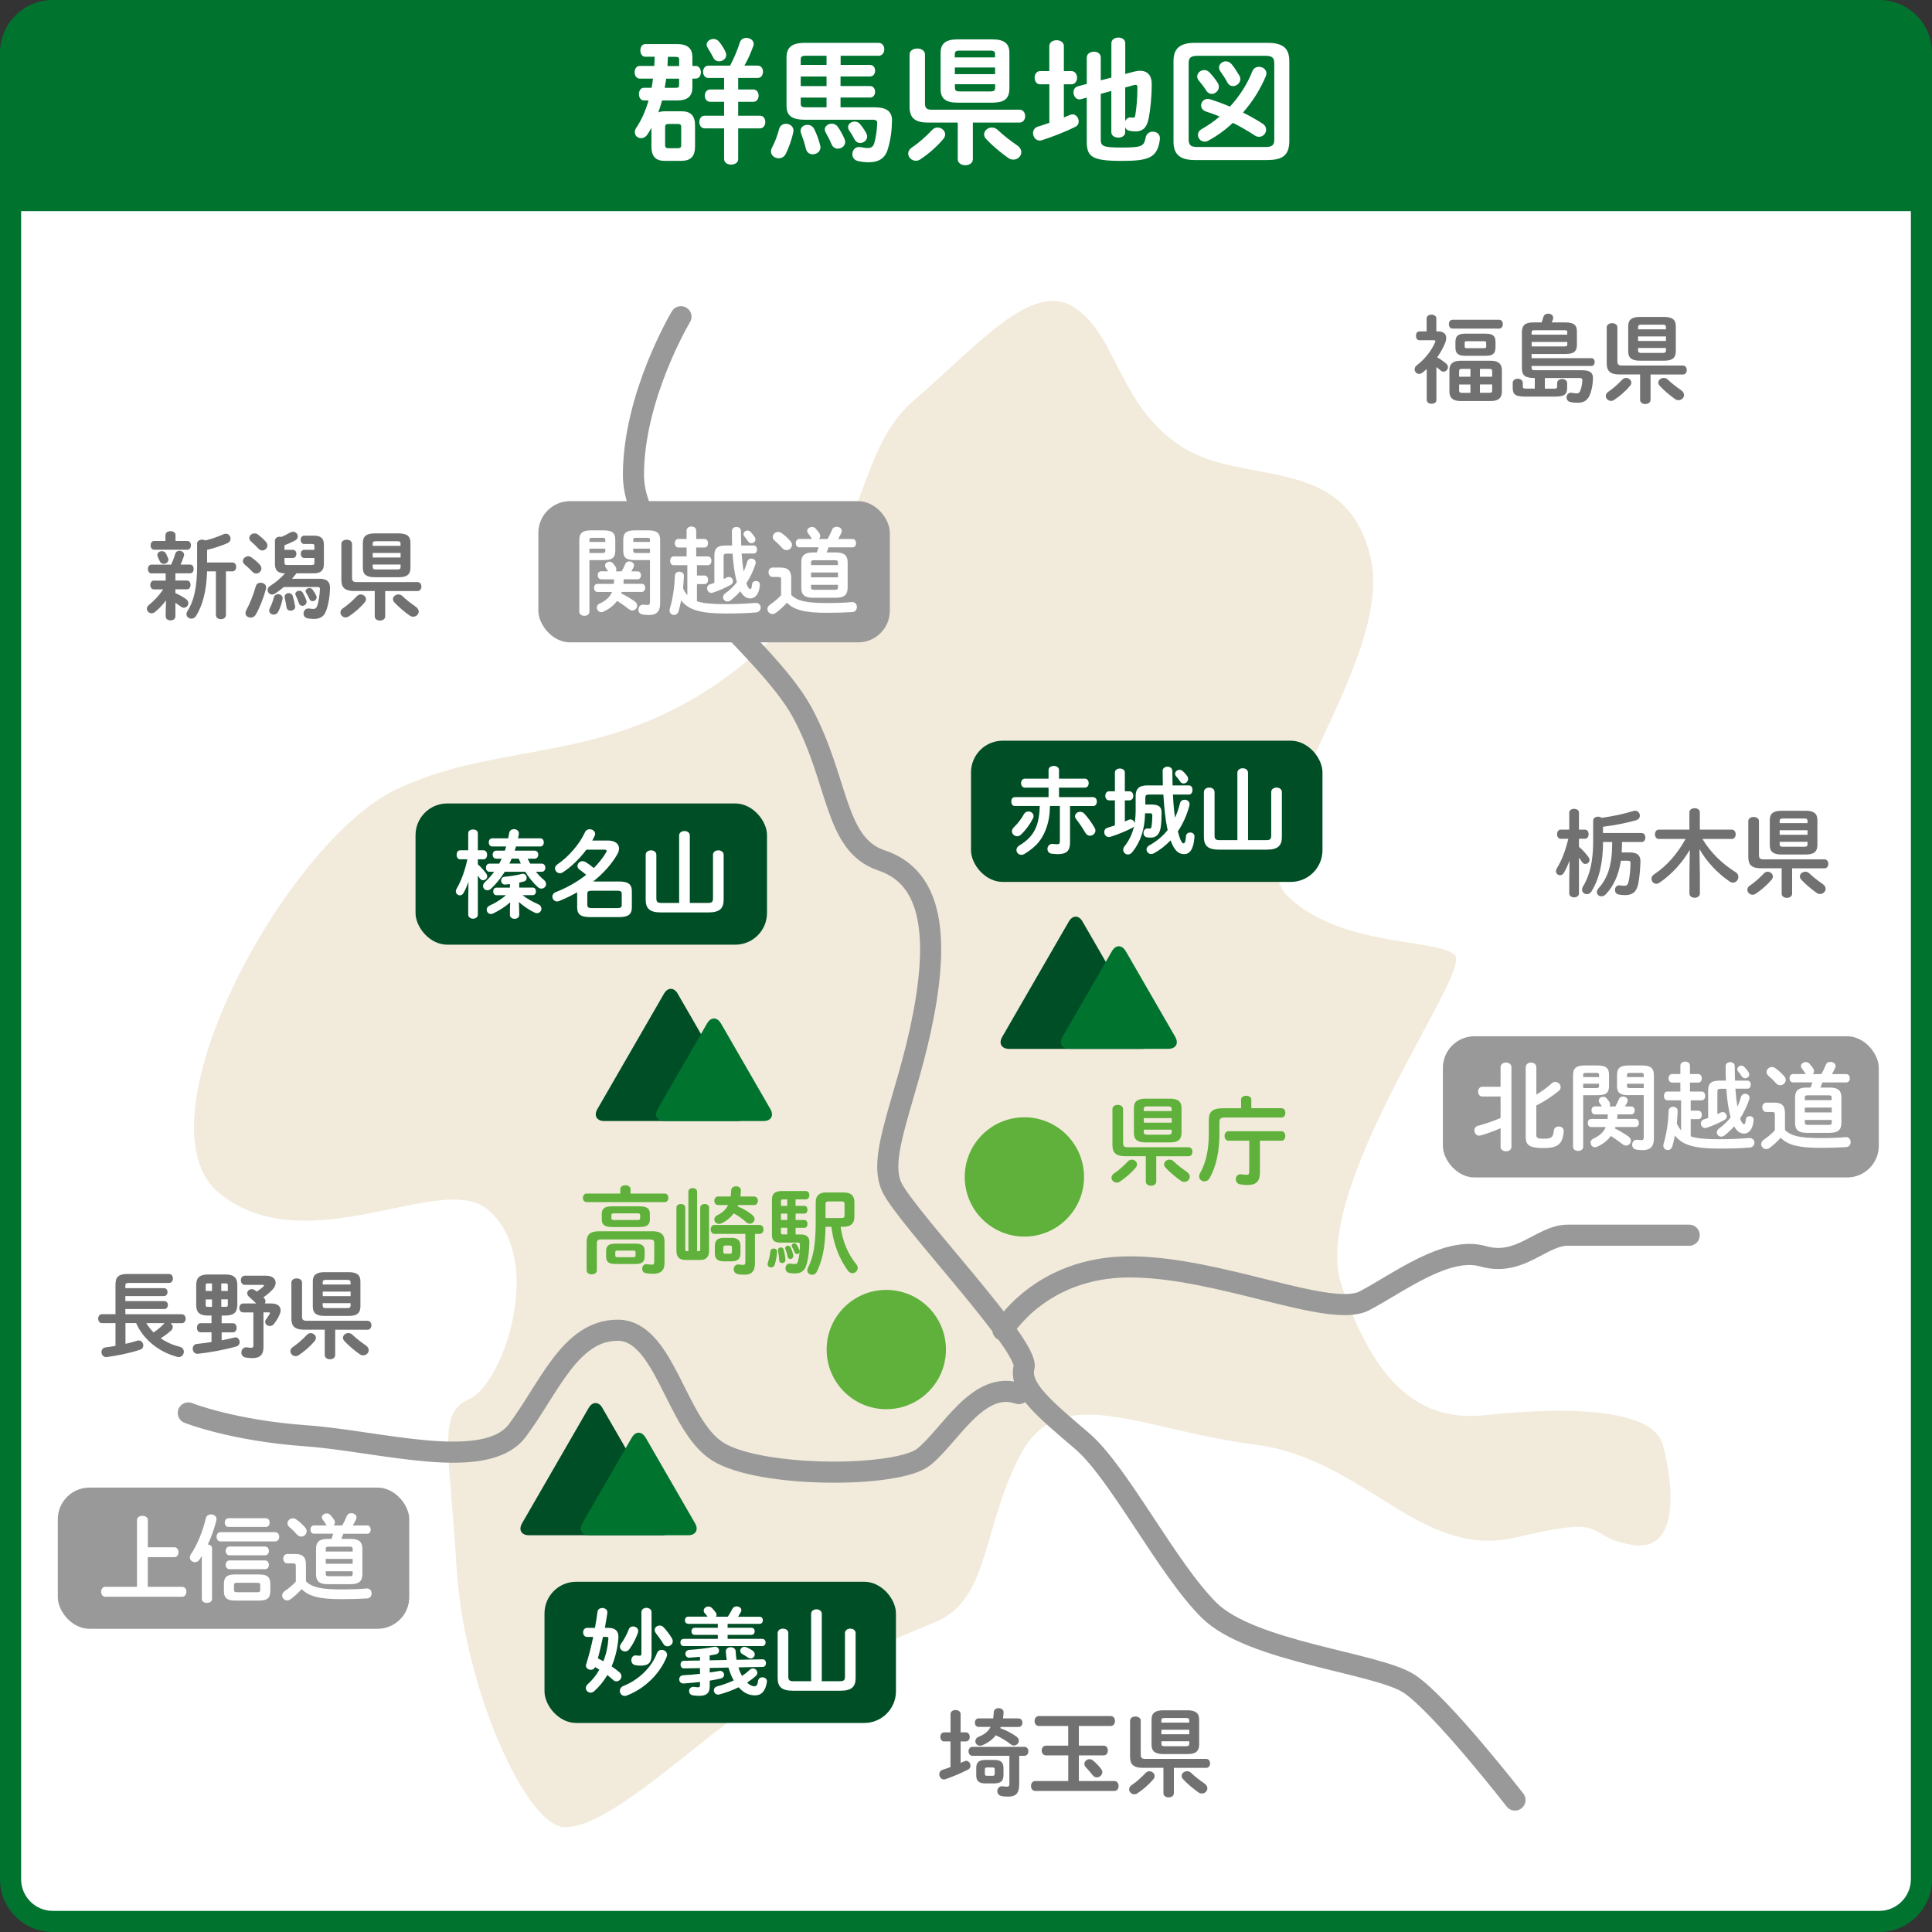
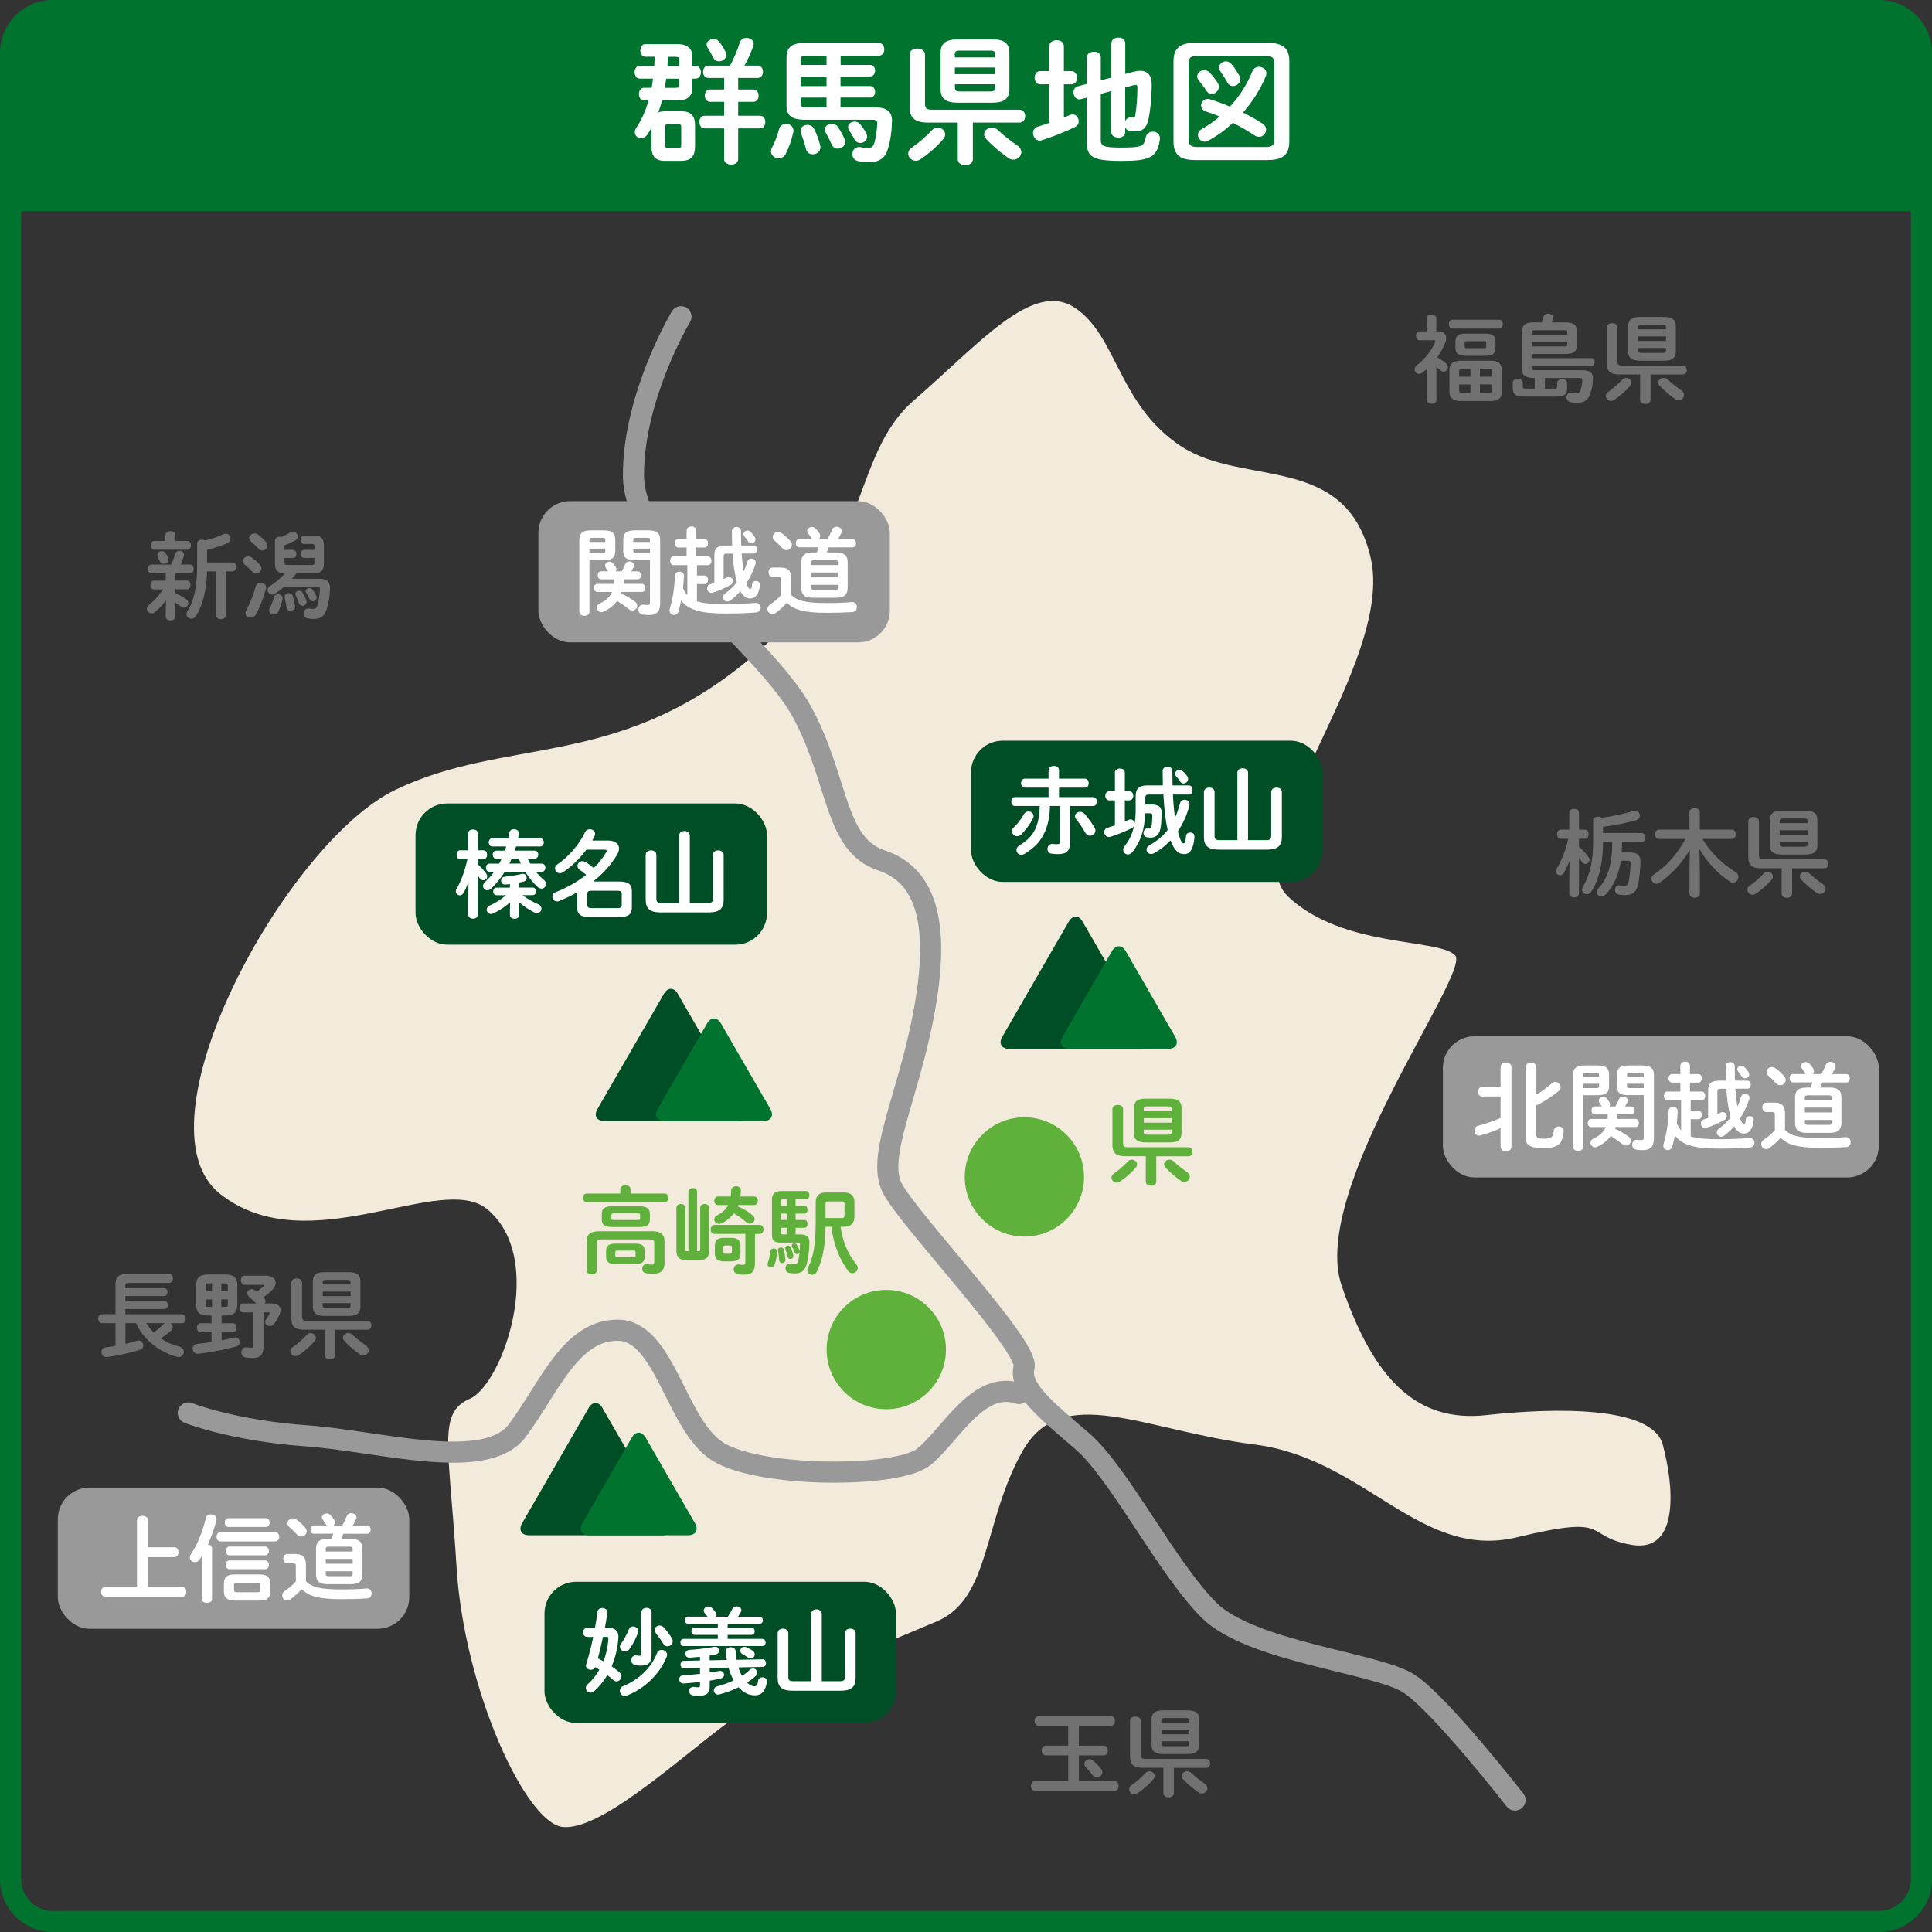
<svg xmlns="http://www.w3.org/2000/svg" id="_レイヤー_2" viewBox="0 0 366 366">
  <rect x="0" y="0" width="366" height="366" fill="#333333" stroke="none" />
  <defs>
    <style>.cls-1{fill:#004e25;}.cls-2{fill:#5fb13b;}.cls-3{fill:#717171;}.cls-4{fill:#fff;}.cls-5{fill:#f2ebdb;}.cls-6{fill:#00732f;}.cls-7{fill:none;stroke:#999;stroke-linecap:round;stroke-linejoin:round;stroke-width:4px;}.cls-8{fill:#999;}</style>
  </defs>
  <g id="_レイヤー_6">
-     <rect class="cls-4" x="2" y="2" width="362" height="362" rx="8" ry="8" />
    <path class="cls-6" d="M356,4c3.31,0,6,2.69,6,6v346c0,3.31-2.69,6-6,6H10c-3.31,0-6-2.69-6-6V10c0-3.31,2.69-6,6-6h346M356,0H10C4.48,0,0,4.48,0,10v346C0,361.52,4.48,366,10,366h346c5.52,0,10-4.48,10-10V10C366,4.48,361.52,0,356,0h0Z" />
    <path class="cls-5" d="M92.32,229.09c-8.76-7.29-33.91,10.28-50.62-2.91-16.7-13.18,12.5-66.62,33.23-76.57,20.73-9.95,41.4-3.95,66.06-23.95s19.65-39,32.16-49.83,22.51-22.84,30.51-17.5c8,5.33,8.22,18.46,20.11,26.23,11.89,7.77,31.22,1.1,35.89,21.1,4.67,20-25.98,54.37-15.65,64.18s28.6,7.87,31.65,11.15c3.06,3.28-27.69,44.37-21.51,62.52,6.18,18.15,14.43,26,27.42,24.57,13-1.43,31.42-1.76,33.42,5.58,2,7.33,3.44,20.65-5.95,18.99s-3.27-5.86-21.66-1.43c-18.39,4.43-28.64-14.89-49.72-17.57-21.08-2.67-36.54-11.99-44,1.33-7.46,13.33-6.03,27.81-16.12,32.14-10.09,4.33-30.52,12.24-40.54,19.86-10.02,7.62-23.18,19.61-30.26,19.14-7.08-.47-18.81-26.05-20.24-49.14-1.43-23.09-3.68-29.32,2.49-31.99,6.17-2.67,14.64-26.49,3.32-35.91Z" />
    <path class="cls-6" d="M10.86,0h344.28C361.13,0,366,4.87,366,10.86v29.14H0V10.86C0,4.87,4.87,0,10.86,0Z" />
    <path class="cls-4" d="M125.96,30.48c-1.72,0-2.55-.83-2.55-2.68v-3.59c-.23.42-.47.83-.73,1.22-.34.52-.81.75-1.22.75-.65,0-1.2-.47-1.2-1.14,0-.26.08-.52.26-.81.99-1.46,1.77-3.2,2.34-5.2h-.88c-.62,0-.94-.6-.94-1.2s.31-1.2.94-1.2h1.46c.1-.57.21-1.17.26-1.74h-2.52c-.62,0-.96-.6-.96-1.2s.34-1.2.96-1.2h2.76c.05-.57.05-1.17.08-1.74h-1.77c-.62,0-.94-.6-.94-1.2s.31-1.2.94-1.2h6.03c2.03,0,2.89.88,2.89,2.5v1.64h.62c.65,0,.99.6.99,1.2s-.34,1.2-.99,1.2h-.62v1.64c0,1.66-.86,2.5-2.89,2.5h-2.86c-.21.75-.44,1.51-.7,2.26.39-.16.81-.21,1.25-.21h3.15c1.72,0,2.55.83,2.55,2.68v4.03c-.03,1.77-.73,2.65-2.55,2.68h-3.15ZM126.21,14.9c-.1.57-.18,1.17-.29,1.74h2.03c.6,0,.7-.13.7-.57v-1.17h-2.44ZM128.37,28.08c.52,0,.68-.16.68-.57v-3.46c0-.42-.16-.57-.68-.57h-1.69c-.52,0-.68.16-.68.57v3.46c0,.47.23.57.68.57h1.69ZM128.66,12.51v-1.17c0-.44-.1-.57-.7-.57h-1.43c-.03.57-.05,1.17-.08,1.74h2.21ZM134.2,14.77c-.68,0-1.01-.6-1.01-1.17s.34-1.17,1.01-1.17h4.11c.65-1.22,1.38-2.89,1.85-4.39.18-.6.7-.86,1.22-.86.7,0,1.4.44,1.4,1.14,0,.13-.03.29-.08.42-.47,1.27-1.01,2.57-1.69,3.69h2.52c.68,0,1.01.57,1.01,1.17s-.34,1.17-1.01,1.17h-3.69v2.18h2.86c.68,0,1.01.57,1.01,1.17s-.34,1.17-1.01,1.17h-2.86v2.63h4.13c.68,0,1.01.6,1.01,1.2s-.34,1.2-1.01,1.2h-4.13v5.82c0,.7-.65,1.04-1.33,1.04s-1.33-.34-1.33-1.04v-5.82h-3.69c-.68,0-1.01-.6-1.01-1.2s.34-1.2,1.01-1.2h3.69v-2.63h-2.65c-.68,0-1.01-.6-1.01-1.17s.34-1.17,1.01-1.17h2.65v-2.18h-2.99ZM137.42,9.8c.1.21.16.42.16.62,0,.7-.68,1.2-1.35,1.2-.44,0-.86-.21-1.09-.68-.34-.68-.7-1.27-1.07-1.87-.13-.21-.21-.42-.21-.62,0-.6.65-1.07,1.3-1.07.39,0,.78.16,1.07.52.44.52.88,1.22,1.2,1.9Z" />
    <path class="cls-4" d="M148.86,29.15c-.31.6-.83.83-1.33.83-.75,0-1.48-.52-1.48-1.3,0-.21.05-.44.18-.68.57-1.07,1.04-2.31,1.35-3.51.18-.73.75-1.04,1.33-1.04.78,0,1.56.6,1.38,1.56-.29,1.4-.86,2.99-1.43,4.13ZM159.23,12.3h5.59c.65,0,.96.55.96,1.09s-.31,1.09-.96,1.09h-5.59v1.82h5.59c.65,0,.96.55.96,1.09s-.31,1.09-.96,1.09h-5.59v1.85h6.47c2.34,0,3.3.86,3.28,2.5-.03,1.82-.23,3.64-.83,5.54-.49,1.59-1.69,2.37-3.51,2.37-.62,0-1.27-.05-2.03-.21-.81-.16-1.14-.75-1.14-1.35,0-.75.6-1.51,1.61-1.3.47.1.83.16,1.3.16.68,0,1.04-.26,1.25-.94.31-1.04.52-2.6.55-3.82,0-.39-.21-.6-.88-.6h-12.84c-2.57,0-3.46-.86-3.46-2.65v-9.15c0-1.79.88-2.76,3.46-2.76h13.99c.7,0,1.07.6,1.07,1.22s-.36,1.22-1.07,1.22h-7.2v1.74ZM155.38,27.54c.03.13.05.26.05.36,0,.83-.75,1.33-1.46,1.33-.57,0-1.12-.31-1.3-1.04-.23-1.01-.55-1.95-.91-2.91-.08-.18-.1-.34-.1-.49,0-.7.62-1.14,1.3-1.14.49,0,1.01.23,1.3.83.47.96.83,1.92,1.12,3.07ZM152.65,10.56c-.81,0-.96.21-.96.75v.99h4.89v-1.74h-3.93ZM156.58,14.49h-4.89v1.82h4.89v-1.82ZM156.58,18.49h-4.89v1.09c0,.55.16.75.96.75h3.93v-1.85ZM160.01,26.39c.08.18.1.36.1.52,0,.75-.7,1.25-1.4,1.25-.44,0-.91-.23-1.14-.75-.34-.81-.73-1.59-1.17-2.34-.1-.18-.16-.39-.16-.55,0-.62.65-1.09,1.33-1.09.39,0,.83.16,1.12.57.49.68.96,1.53,1.33,2.39ZM164.09,25.22c.13.23.18.44.18.65,0,.7-.65,1.22-1.3,1.22-.42,0-.83-.21-1.09-.7-.31-.6-.62-1.12-1.04-1.72-.13-.21-.18-.42-.18-.6,0-.6.6-1.04,1.25-1.04.36,0,.73.13,1.01.47.42.49.83,1.07,1.17,1.72Z" />
    <path class="cls-4" d="M173.48,30.45c-.78,0-1.43-.65-1.43-1.35,0-.39.21-.83.73-1.17,1.27-.86,2.68-2.11,3.8-3.3.31-.34.68-.47,1.04-.47.73,0,1.43.57,1.43,1.3,0,.26-.1.57-.34.86-1.12,1.35-2.76,2.81-4.34,3.85-.29.21-.6.29-.88.29ZM184.3,30.16c0,.75-.7,1.14-1.43,1.14s-1.43-.39-1.43-1.14v-6.94h-5.62c-2.6,0-3.51-.96-3.51-3.04v-9.85c0-.75.73-1.14,1.46-1.14s1.46.39,1.46,1.14v9.28c0,.88.34,1.17,1.27,1.17h16.64c.7,0,1.07.6,1.07,1.22s-.36,1.22-1.07,1.22h-8.84v6.94ZM181.44,19.45c-2.26,0-3.25-.75-3.25-2.55v-6.89c0-1.79.99-2.55,3.25-2.55h6.53c2.26,0,3.25.75,3.25,2.55v6.89c-.05,2.13-1.38,2.52-3.25,2.55h-6.53ZM188.51,10.27c0-.49-.21-.68-.94-.68h-5.75c-.73,0-.94.18-.94.68v.6h7.62v-.6ZM180.89,14.04h7.62v-1.25h-7.62v1.25ZM187.58,17.32c.73,0,.94-.18.94-.68v-.68h-7.62v.68c0,.62.42.68.94.68h5.75ZM192.62,27.49c.6.39.86.88.86,1.35,0,.75-.7,1.4-1.51,1.4-.31,0-.65-.08-.96-.31-1.48-1.04-3.07-2.39-4.16-3.56-.29-.31-.42-.62-.42-.91,0-.73.7-1.3,1.48-1.3.36,0,.78.13,1.12.47.94.91,2.44,2.08,3.59,2.86Z" />
    <path class="cls-4" d="M198.78,15.97h-1.74c-.68,0-1.04-.62-1.04-1.25s.36-1.25,1.04-1.25h1.74v-4.73c0-.75.7-1.12,1.38-1.12s1.38.36,1.38,1.12v4.73h1.43c.7,0,1.07.62,1.07,1.25s-.36,1.25-1.07,1.25h-1.43v6.29c.36-.16.75-.31,1.12-.47.18-.08.36-.13.52-.13.68,0,1.17.68,1.17,1.33,0,.42-.18.81-.65,1.04-1.98.99-4.37,1.9-6.29,2.52-.16.05-.29.08-.44.08-.78,0-1.27-.73-1.27-1.43,0-.49.26-.99.88-1.2.7-.21,1.46-.47,2.21-.73v-7.31ZM210.54,14.69v-6.5c0-.7.65-1.07,1.33-1.07s1.3.36,1.3,1.07v5.82l1.66-.44c.42-.1.78-.16,1.14-.16,1.4,0,2.21.88,2.21,2.44,0,2.68-.26,4.97-.57,6.55-.34,1.87-1.25,2.5-2.47,2.5-.39,0-.81-.05-1.2-.13-.39-.08-.65-.31-.78-.65v.91c0,.7-.65,1.04-1.3,1.04s-1.33-.34-1.33-1.04v-7.8l-2,.55v8.66c0,1.22.42,1.51,3.8,1.51,4.13,0,4.37-.26,4.71-1.92.16-.75.75-1.09,1.35-1.09.75,0,1.48.52,1.33,1.51-.47,3.51-2.18,4.03-7.31,4.03-5.56,0-6.53-.81-6.53-3.64v-8.35l-1.07.29c-.1.03-.21.05-.31.05-.7,0-1.14-.68-1.14-1.35,0-.49.26-.99.86-1.14l1.66-.44v-4.99c0-.73.68-1.12,1.35-1.12s1.3.36,1.3,1.09v4.34l2-.52ZM213.16,22.96c.18-.44.55-.78,1.14-.7.1,0,.26.03.39.03.21-.03.31-.08.36-.34.26-1.4.42-3.46.42-5.38,0-.34-.08-.49-.34-.49-.1,0-.21,0-.36.05l-1.61.44v6.4Z" />
    <path class="cls-4" d="M226.34,30.32c-2.94,0-4.03-1.2-4.03-3.48v-15.26c0-2.29,1.09-3.46,4.03-3.46h13.88c2.96,0,4.03,1.17,4.03,3.46v15.26c-.05,2.73-1.48,3.43-4.03,3.48h-13.88ZM239.71,27.85c1.3,0,1.69-.36,1.69-1.4v-14.48c0-1.01-.39-1.4-1.69-1.4h-12.84c-1.3,0-1.69.39-1.69,1.4v14.48c.03,1.22.57,1.38,1.69,1.4h12.84ZM230.69,15.73c.16.23.21.49.21.73,0,.73-.68,1.33-1.35,1.33-.36,0-.75-.18-1.01-.6-.44-.7-.91-1.3-1.43-1.92-.21-.26-.31-.52-.31-.78,0-.68.65-1.22,1.33-1.22.34,0,.7.13.99.44.6.65,1.12,1.27,1.59,2.03ZM239.16,23.4c.49.31.7.75.7,1.17,0,.7-.6,1.35-1.33,1.35-.29,0-.55-.08-.83-.26-1.3-.86-2.7-1.66-4.13-2.39-1.43,1.33-2.99,2.47-4.68,3.38-.23.13-.47.18-.7.18-.7,0-1.25-.62-1.25-1.27,0-.42.21-.83.73-1.12,1.2-.68,2.34-1.46,3.38-2.37-.88-.36-1.74-.68-2.57-.94-.65-.21-.94-.68-.94-1.17,0-.6.49-1.22,1.25-1.22.16,0,.31.03.49.08,1.22.39,2.47.83,3.72,1.38,1.82-1.98,3.28-4.26,4.24-6.68.23-.6.75-.86,1.27-.86.7,0,1.4.49,1.4,1.22,0,.16-.03.34-.1.52-1.04,2.5-2.52,4.86-4.34,6.92,1.3.65,2.55,1.35,3.69,2.08ZM234.79,14.33c.13.23.18.44.18.65,0,.75-.68,1.33-1.38,1.33-.42,0-.81-.21-1.07-.68-.44-.81-.88-1.48-1.33-2.11-.18-.26-.26-.49-.26-.73,0-.65.62-1.17,1.3-1.17.36,0,.75.16,1.07.52.57.68,1.04,1.43,1.48,2.18Z" />
    <path class="cls-3" d="M31.46,113.73c-.63.85-1.37,1.62-2.09,2.2-.22.18-.45.25-.65.25-.49,0-.9-.41-.9-.86,0-.23.11-.49.38-.7.96-.76,1.93-1.8,2.72-2.97h-1.78c-.43,0-.67-.41-.67-.83s.23-.83.67-.83h2.25v-1.37h-2.7c-.43,0-.67-.41-.67-.83s.23-.83.67-.83h3.73c.29-.63.54-1.24.77-2.02.13-.43.47-.61.81-.61.43,0,.88.31.88.77,0,.09-.02.18-.05.27-.22.63-.41,1.13-.61,1.58h1.8c.45,0,.67.41.67.83s-.22.83-.67.83h-2.79v1.37h2.2c.45,0,.67.41.67.83s-.22.83-.67.83h-2.2v.72c.7.31,1.46.72,2.04,1.15.31.22.41.49.41.76,0,.45-.38.86-.85.86-.16,0-.34-.05-.5-.18-.34-.25-.72-.5-1.1-.76v2.57c0,.52-.45.77-.92.77s-.92-.25-.92-.77v-.92l.07-2.12ZM31.35,101.36c0-.5.49-.74.95-.74s.95.23.95.74v1.12h2.25c.45,0,.67.41.67.83s-.22.83-.67.83h-6.3c-.43,0-.67-.41-.67-.83s.23-.83.67-.83h2.14v-1.12ZM31.89,106.06c0,.45-.43.76-.86.76-.32,0-.63-.16-.77-.52-.13-.27-.2-.43-.36-.79-.07-.12-.09-.25-.09-.38,0-.43.41-.72.85-.72.31,0,.63.14.81.5.14.31.23.49.38.85.04.11.05.2.05.31ZM37.33,103c0-.52.49-.77.95-.77.23,0,.45.05.61.16,1.28-.32,2.39-.72,3.42-1.17.16-.07.32-.11.47-.11.54,0,.9.47.9.95,0,.32-.16.63-.54.81-1.1.49-2.45.94-3.91,1.3v2.39h4.79c.49,0,.72.41.72.83s-.23.85-.72.85h-1.22v8.25c0,.54-.47.81-.95.81s-.95-.27-.95-.81v-8.25h-1.67c-.11,3.71-.85,6.45-2.09,8.44-.23.38-.58.52-.88.52-.49,0-.94-.34-.94-.86,0-.18.07-.4.22-.63,1.17-1.8,1.8-4.45,1.8-8.5v-4.21Z" />
    <path class="cls-3" d="M49.21,106.96c.22.25.31.49.31.72,0,.54-.49.97-.99.97-.25,0-.5-.11-.7-.32-.43-.47-1.06-1.04-1.46-1.37-.25-.22-.36-.45-.36-.68,0-.47.47-.9,1.01-.9.2,0,.43.07.63.22.54.38,1.15.9,1.57,1.37ZM49.39,110.4c.52,0,1.04.34,1.04.9,0,.07-.02.16-.04.25-.45,1.69-1.21,3.6-1.93,4.86-.25.43-.63.59-.97.59-.52,0-.99-.34-.99-.86,0-.18.05-.36.16-.56.67-1.21,1.37-2.95,1.8-4.54.14-.45.52-.65.92-.65ZM50.35,102.62c.22.23.31.49.31.72,0,.52-.47.94-.97.94-.25,0-.52-.11-.74-.36-.43-.45-.97-.99-1.37-1.33-.25-.22-.36-.45-.36-.67,0-.47.47-.87.99-.87.23,0,.45.05.67.22.5.38,1.06.88,1.48,1.35ZM56.15,108.63c-.27.34-.54.68-.83,1.01h5.24c1.46,0,2,.67,1.96,1.85-.04,1.49-.27,2.83-.65,3.98-.43,1.3-1.12,1.78-2.48,1.78-.41,0-.81-.05-1.12-.11-.54-.11-.77-.5-.77-.92,0-.52.41-1.06,1.12-.94.31.05.49.07.7.07.43,0,.61-.11.81-.68.25-.76.43-1.96.47-3.01.02-.34-.05-.45-.45-.45h-6.39c-.52.45-1.06.86-1.62,1.22-.22.14-.41.2-.59.2-.49,0-.86-.4-.86-.85,0-.27.14-.58.5-.79,1.04-.65,1.98-1.46,2.81-2.38-1.28,0-1.91-.49-1.91-1.73v-4.45c0-.5.45-.76.9-.76.11,0,.22.02.32.05.58-.25,1.12-.52,1.64-.83.2-.11.38-.16.56-.16.52,0,.9.43.9.88,0,.29-.14.58-.49.77-.58.32-1.31.65-2.03.92v.86h1.58c.47,0,.68.38.68.77s-.22.77-.68.77h-1.58v.9c0,.34.13.43.61.43h4.5c.45,0,.56-.09.56-.43v-.9h-1.91c-.45,0-.68-.4-.68-.77,0-.4.23-.77.68-.77h1.91v-.68c0-.34-.07-.43-.49-.43h-1.44c-.45,0-.68-.4-.68-.79s.23-.79.68-.79h1.84c1.3,0,1.89.5,1.89,1.75v3.64c0,1.24-.65,1.75-1.94,1.75h-3.26ZM52.67,112.56c.5,0,.99.36.85.97-.18.81-.43,1.6-.79,2.32-.2.41-.56.58-.88.58-.45,0-.86-.31-.86-.77,0-.14.04-.31.13-.47.29-.54.56-1.24.76-2.02.11-.43.47-.61.81-.61ZM55.91,114.83c.09.54-.4.86-.86.86-.36,0-.68-.18-.76-.61-.11-.68-.23-1.33-.36-1.84-.13-.52.32-.88.77-.88.32,0,.65.18.77.58.16.49.32,1.19.43,1.89ZM58.04,113.78c.02.09.04.16.04.23,0,.45-.4.76-.79.76-.29,0-.56-.16-.68-.54-.14-.45-.4-1.04-.59-1.44-.04-.09-.07-.18-.07-.27,0-.36.36-.61.74-.61.27,0,.54.13.7.41.25.43.52,1.01.67,1.46ZM59.91,112.85c.05.11.07.22.07.32,0,.41-.38.72-.76.72-.23,0-.47-.12-.59-.41-.2-.43-.4-.79-.63-1.17-.07-.11-.11-.22-.11-.32,0-.34.36-.59.74-.59.22,0,.43.09.58.29.31.42.54.83.7,1.17Z" />
-     <path class="cls-3" d="M65.48,116.97c-.54,0-.99-.45-.99-.94,0-.27.14-.58.5-.81.88-.59,1.85-1.46,2.63-2.29.22-.23.47-.32.72-.32.5,0,.99.4.99.9,0,.18-.07.4-.23.59-.77.94-1.91,1.94-3.01,2.66-.2.14-.41.2-.61.2ZM72.97,116.77c0,.52-.49.79-.99.79s-.99-.27-.99-.79v-4.81h-3.89c-1.8,0-2.43-.67-2.43-2.11v-6.82c0-.52.5-.79,1.01-.79s1.01.27,1.01.79v6.43c0,.61.23.81.88.81h11.52c.49,0,.74.41.74.85s-.25.85-.74.85h-6.12v4.81ZM70.99,109.35c-1.57,0-2.25-.52-2.25-1.76v-4.77c0-1.24.68-1.77,2.25-1.77h4.52c1.57,0,2.25.52,2.25,1.77v4.77c-.04,1.48-.95,1.75-2.25,1.76h-4.52ZM75.88,103c0-.34-.14-.47-.65-.47h-3.98c-.5,0-.65.13-.65.47v.41h5.28v-.41ZM70.61,105.61h5.28v-.86h-5.28v.86ZM75.24,107.88c.5,0,.65-.13.65-.47v-.47h-5.28v.47c0,.43.29.47.65.47h3.98ZM78.73,114.92c.41.27.59.61.59.94,0,.52-.49.97-1.04.97-.22,0-.45-.05-.67-.22-1.03-.72-2.12-1.66-2.88-2.47-.2-.22-.29-.43-.29-.63,0-.5.49-.9,1.03-.9.25,0,.54.09.77.32.65.63,1.69,1.44,2.49,1.98Z" />
    <path class="cls-3" d="M272.12,75.77c0,.47-.45.72-.92.72s-.92-.25-.92-.72v-5.85c-.27.23-.54.47-.81.68-.22.16-.43.23-.63.23-.49,0-.85-.41-.85-.86,0-.27.13-.56.41-.77,1.51-1.13,2.86-2.88,3.47-4.38.04-.07.05-.14.05-.2,0-.11-.11-.16-.31-.16h-2.7c-.45,0-.67-.41-.67-.85s.22-.83.67-.83h1.35v-2.45c0-.49.47-.72.92-.72s.92.23.92.72v2.45h.36c.97,0,1.51.45,1.51,1.24,0,.29-.05.59-.2.95-.38.94-.9,1.86-1.51,2.72.61.34,1.26.81,1.66,1.15.27.22.38.49.38.72,0,.45-.38.85-.83.85-.2,0-.4-.07-.59-.25-.22-.2-.49-.41-.77-.63v6.23ZM275.18,62.25c-.47,0-.7-.41-.7-.85s.23-.83.7-.83h8.82c.47,0,.7.41.7.83s-.23.85-.7.85h-8.82ZM276.67,75.97c-1.42,0-2.09-.61-2.09-1.76v-4.11c0-1.15.67-1.76,2.09-1.76h5.76c1.42,0,2.09.61,2.09,1.76v4.11c-.02,1.35-.86,1.75-2.09,1.76h-5.76ZM277.57,67.4c-1.4,0-1.85-.49-1.85-1.58v-1.03c0-1.1.45-1.58,1.85-1.58h3.89c1.4,0,1.85.49,1.85,1.58v1.03c-.02,1.3-.67,1.57-1.85,1.58h-3.89ZM278.56,71.36v-1.48h-1.6c-.42,0-.54.11-.54.45v1.03h2.14ZM278.56,74.42v-1.58h-2.14v1.13c0,.4.2.43.54.45h1.6ZM281.15,65.96c.32,0,.4-.07.4-.31v-.7c0-.23-.07-.31-.4-.31h-3.28c-.32,0-.4.07-.4.31v.7c0,.29.14.31.4.31h3.28ZM280.36,71.36h2.32v-1.03c0-.34-.13-.45-.54-.45h-1.78v1.48ZM280.36,72.83v1.58h1.78c.41,0,.54-.11.54-.45v-1.13h-2.32Z" />
    <path class="cls-3" d="M290.78,71.61h-.04c-1.87,0-2.43-.5-2.43-1.89v-6.79c0-1.24.56-1.85,2.12-1.85h1.62c.11-.31.22-.63.32-1.01.13-.45.52-.65.92-.65.49,0,.95.29.95.77,0,.11-.02.2-.05.31-.07.2-.14.4-.22.58h2.56c1.67,0,2.2.54,2.2,1.71v2.56c-.02,1.48-.9,1.69-2.2,1.71h-6.39v.79h11.33c.43,0,.63.36.63.74,0,.36-.2.74-.63.74h-11.33v.29c0,.4.13.52.7.52h8.88c1.62,0,2.12.58,2.05,1.67-.05,1.13-.2,1.82-.43,2.56-.45,1.42-1.21,1.93-2.47,1.93-.45,0-.88-.02-1.35-.13-.52-.11-.76-.5-.76-.88,0-.5.4-1.01,1.01-.88.4.07.59.11.86.11.41,0,.63-.14.77-.58.22-.63.32-1.15.36-1.84.02-.34-.09-.49-.56-.49h-6.54v2.02h1.76c.47,0,.56-.11.56-.41v-.63c0-.52.49-.79.95-.79s.95.27.95.79v.88c0,1.26-.52,1.66-2.3,1.66h-5.71c-1.78,0-2.3-.4-2.3-1.66v-.94c0-.52.49-.79.95-.79s.96.27.96.79v.68c0,.31.09.41.56.41h1.71v-2.02ZM296.91,62.9c0-.29-.14-.34-.49-.34h-5.73c-.43,0-.54.11-.54.41v.43h6.75v-.5ZM296.42,65.62c.34,0,.49-.05.49-.34v-.5h-6.75v.85h6.27Z" />
    <path class="cls-3" d="M305.19,75.95c-.54,0-.99-.45-.99-.94,0-.27.14-.58.5-.81.88-.59,1.85-1.46,2.63-2.29.22-.23.47-.32.72-.32.5,0,.99.4.99.9,0,.18-.07.4-.23.59-.77.94-1.91,1.94-3.01,2.67-.2.14-.41.2-.61.2ZM312.68,75.75c0,.52-.49.79-.99.79s-.99-.27-.99-.79v-4.81h-3.89c-1.8,0-2.43-.67-2.43-2.11v-6.82c0-.52.5-.79,1.01-.79s1.01.27,1.01.79v6.43c0,.61.23.81.88.81h11.52c.49,0,.74.41.74.85s-.25.85-.74.85h-6.12v4.81ZM310.7,68.33c-1.57,0-2.25-.52-2.25-1.76v-4.77c0-1.24.68-1.76,2.25-1.76h4.52c1.57,0,2.25.52,2.25,1.76v4.77c-.04,1.48-.95,1.75-2.25,1.76h-4.52ZM315.6,61.98c0-.34-.14-.47-.65-.47h-3.98c-.5,0-.65.13-.65.47v.41h5.28v-.41ZM310.32,64.59h5.28v-.86h-5.28v.86ZM314.95,66.86c.5,0,.65-.13.65-.47v-.47h-5.28v.47c0,.43.29.47.65.47h3.98ZM318.44,73.9c.41.27.59.61.59.94,0,.52-.49.97-1.04.97-.22,0-.45-.05-.67-.22-1.03-.72-2.12-1.66-2.88-2.47-.2-.22-.29-.43-.29-.63,0-.5.49-.9,1.03-.9.25,0,.54.09.77.32.65.63,1.69,1.44,2.49,1.98Z" />
    <path class="cls-3" d="M295.65,158.89c-.45,0-.68-.43-.68-.86s.23-.86.67-.86h1.64v-3.24c0-.47.47-.7.92-.7s.92.23.92.7v3.24h1.15c.45,0,.68.43.68.86s-.23.86-.68.86h-1.15v1.53c.63.52,1.31,1.26,1.8,1.95.14.2.2.38.2.56,0,.43-.4.74-.79.74-.23,0-.47-.11-.63-.36-.16-.27-.36-.54-.58-.81v6.73c0,.52-.45.77-.92.77s-.92-.25-.92-.77v-2.54l.05-3.65c-.31.86-.68,1.67-1.1,2.36-.18.29-.43.41-.68.41-.41,0-.79-.32-.79-.77,0-.16.04-.32.14-.49.92-1.48,1.67-3.4,2.2-5.65h-1.44ZM303.68,159.49c0,3.76-.67,6.95-2.2,9.4-.22.36-.54.5-.86.5-.47,0-.92-.34-.92-.86,0-.18.05-.38.18-.58,1.35-2.21,1.93-4.99,1.93-8.53v-3.94c0-.52.47-.77.94-.77.25,0,.5.07.68.22,2.16-.31,4.14-.72,6.01-1.3.11-.04.22-.05.32-.05.54,0,.9.47.9.94,0,.36-.23.74-.76.88-1.93.54-4.01.95-6.23,1.22v1.19h7.31c.49,0,.72.43.72.85s-.23.85-.72.85h-3.71v.4c-.02.52-.02,1.06-.05,1.58h1.57c1.53,0,2,.7,1.98,1.76-.04,1.53-.22,3.15-.4,4.09-.32,1.64-1.12,2.23-2.49,2.23-.45,0-.85-.04-1.22-.11-.5-.09-.72-.49-.72-.87,0-.49.34-.97.97-.86.34.05.54.07.81.07.43,0,.65-.14.81-.81.2-.81.34-2.29.36-3.53,0-.29-.13-.4-.52-.4h-1.31c-.41,2.7-1.39,4.81-2.84,6.34-.27.29-.56.4-.85.4-.47,0-.86-.34-.86-.81,0-.22.09-.47.32-.72,1.73-1.89,2.58-4.43,2.58-8.44v-.32h-1.73Z" />
    <path class="cls-3" d="M322.03,165.21v4.05c0,.54-.49.81-.99.81s-.99-.27-.99-.81v-4.05l.07-4.23c-1.35,2.34-3.35,4.61-5.73,6.23-.22.14-.43.22-.61.22-.52,0-.92-.45-.92-.95,0-.29.14-.61.5-.85,2.4-1.58,4.39-3.87,5.96-6.7h-5.08c-.49,0-.72-.45-.72-.88s.23-.88.72-.88h5.8v-3.28c0-.52.5-.78.99-.78s.99.25.99.78v3.28h6.05c.49,0,.74.43.74.88s-.25.88-.74.88h-5.56c1.55,2.61,3.85,4.79,6.27,6.28.38.23.54.58.54.92,0,.54-.43,1.08-1.01,1.08-.2,0-.41-.05-.65-.22-2.39-1.62-4.43-3.87-5.71-6.14l.07,4.36Z" />
    <path class="cls-3" d="M332.01,169.5c-.54,0-.99-.45-.99-.94,0-.27.14-.58.5-.81.88-.59,1.85-1.46,2.63-2.29.22-.23.47-.32.72-.32.5,0,.99.4.99.9,0,.18-.07.4-.23.59-.77.94-1.91,1.94-3.01,2.67-.2.14-.41.2-.61.2ZM339.5,169.3c0,.52-.49.79-.99.79s-.99-.27-.99-.79v-4.81h-3.89c-1.8,0-2.43-.67-2.43-2.11v-6.82c0-.52.5-.79,1.01-.79s1.01.27,1.01.79v6.43c0,.61.23.81.88.81h11.52c.49,0,.74.41.74.85s-.25.85-.74.85h-6.12v4.81ZM337.52,161.88c-1.57,0-2.25-.52-2.25-1.76v-4.77c0-1.24.68-1.76,2.25-1.76h4.52c1.57,0,2.25.52,2.25,1.76v4.77c-.04,1.48-.95,1.75-2.25,1.76h-4.52ZM342.42,155.53c0-.34-.14-.47-.65-.47h-3.98c-.5,0-.65.13-.65.47v.41h5.28v-.41ZM337.14,158.14h5.28v-.86h-5.28v.86ZM341.77,160.41c.5,0,.65-.13.65-.47v-.47h-5.28v.47c0,.43.29.47.65.47h3.98ZM345.26,167.45c.41.27.59.61.59.94,0,.52-.49.97-1.04.97-.22,0-.45-.05-.67-.22-1.03-.72-2.12-1.66-2.88-2.47-.2-.22-.29-.43-.29-.63,0-.5.49-.9,1.03-.9.25,0,.54.09.77.32.65.63,1.69,1.44,2.49,1.98Z" />
    <path class="cls-2" d="M211.55,224.04c-.54,0-.99-.45-.99-.94,0-.27.14-.58.5-.81.88-.59,1.85-1.46,2.63-2.29.22-.23.47-.32.72-.32.5,0,.99.4.99.9,0,.18-.07.4-.23.59-.77.94-1.91,1.94-3.01,2.67-.2.14-.41.2-.61.2ZM219.04,223.84c0,.52-.49.79-.99.79s-.99-.27-.99-.79v-4.81h-3.89c-1.8,0-2.43-.67-2.43-2.11v-6.82c0-.52.5-.79,1.01-.79s1.01.27,1.01.79v6.43c0,.61.23.81.88.81h11.52c.49,0,.74.41.74.85s-.25.85-.74.85h-6.12v4.81ZM217.06,216.42c-1.57,0-2.25-.52-2.25-1.76v-4.77c0-1.24.68-1.76,2.25-1.76h4.52c1.57,0,2.25.52,2.25,1.76v4.77c-.04,1.48-.95,1.75-2.25,1.76h-4.52ZM221.96,210.07c0-.34-.14-.47-.65-.47h-3.98c-.5,0-.65.12-.65.47v.41h5.28v-.41ZM216.69,212.68h5.28v-.86h-5.28v.86ZM221.31,214.95c.5,0,.65-.13.65-.47v-.47h-5.28v.47c0,.43.29.47.65.47h3.98ZM224.81,221.99c.41.27.59.61.59.94,0,.52-.49.97-1.04.97-.22,0-.45-.05-.67-.22-1.03-.72-2.12-1.66-2.88-2.47-.2-.22-.29-.43-.29-.63,0-.5.49-.9,1.03-.9.25,0,.54.09.77.32.65.63,1.69,1.44,2.49,1.98Z" />
-     <path class="cls-2" d="M235.11,208.32c0-.5.49-.74.97-.74s.97.23.97.74v1.62h5.73c.49,0,.72.43.72.88s-.23.88-.72.88h-10.73c-.81,0-1.04.25-1.04.85v2.16c0,3.44-.59,6.19-1.85,8.46-.25.45-.63.63-.99.63-.52,0-1.01-.38-1.01-.95,0-.18.05-.4.18-.61,1.12-1.98,1.66-4.41,1.66-7.54v-2.59c0-1.48.72-2.16,2.59-2.16h3.53v-1.62ZM238.68,222.11c0,1.71-.7,2.38-2.39,2.38-.47,0-.99-.05-1.42-.14-.52-.11-.76-.54-.76-.96,0-.54.4-1.06,1.15-.92.36.05.63.09.9.09.38,0,.5-.14.5-.7v-5.76h-3.94c-.49,0-.74-.45-.74-.9s.25-.9.74-.9h10.03c.5,0,.74.45.74.9s-.23.9-.74.9h-4.07v6.01Z" />
    <path class="cls-2" d="M117.51,225.3c0-.52.49-.77.97-.77s.97.25.97.77v.81h6.45c.49,0,.72.4.72.81s-.23.81-.72.81h-14.76c-.47,0-.72-.41-.72-.81s.25-.81.72-.81h6.37v-.81ZM123.48,233.24c1.76,0,2.41.63,2.41,2.02v4c0,1.37-.68,2.05-2.16,2.05-.59,0-.99-.04-1.44-.13-.43-.09-.63-.45-.63-.83,0-.49.34-.97.95-.86.25.04.61.09.83.09.38,0,.5-.14.5-.59v-3.51c0-.5-.2-.68-.86-.68h-9.15c-.67,0-.86.18-.86.68v5.19c0,.49-.49.74-.97.74s-.97-.25-.97-.74v-5.4c0-1.39.65-2.02,2.41-2.02h9.94ZM116.07,232.45c-1.58,0-2.07-.45-2.07-1.44v-1.03c0-1.01.49-1.46,2.07-1.46h4.95c1.6,0,2.09.45,2.09,1.46v1.03c-.02,1.33-.97,1.42-2.09,1.44h-4.95ZM116.53,239.45c-1.26,0-1.71-.45-1.71-1.42v-1.01c0-.97.45-1.42,1.71-1.42h3.89c1.26,0,1.71.45,1.71,1.42v1.01c-.02,1.17-.67,1.4-1.71,1.42h-3.89ZM120.69,231.12c.47,0,.58-.07.58-.36v-.54c0-.29-.11-.36-.58-.36h-4.29c-.47,0-.58.07-.58.36v.58c0,.32.32.32.58.32h4.29ZM119.99,238.16c.32,0,.41-.09.41-.32v-.61c0-.23-.09-.32-.41-.32h-3.02c-.32,0-.41.09-.41.32v.61c0,.27.18.32.41.32h3.02Z" />
    <path class="cls-2" d="M130.4,225.77c0-.47.41-.7.83-.7s.83.23.83.7v11.25h.32c.23,0,.27-.11.27-.43v-7.8c0-.47.41-.7.85-.7s.83.23.83.7v8.12c0,1.26-.56,1.78-1.78,1.78h-2.63c-1.22,0-1.78-.52-1.78-1.78v-8.12c0-.47.41-.7.85-.7s.83.23.83.7v7.8c0,.32.04.43.27.43h.32v-11.25ZM143.02,239.27c0,1.62-.68,2.21-1.94,2.21-.58,0-.94-.02-1.33-.11-.52-.13-.76-.52-.76-.92,0-.5.38-1.01,1.06-.9.31.05.5.07.72.07.31,0,.43-.11.43-.54v-5.33h-5.85c-.47,0-.72-.43-.72-.85s.25-.85.72-.85h8.55c.49,0,.74.41.74.85s-.25.85-.74.85h-.88v5.51ZM142.84,226.67c.49,0,.74.4.74.81s-.25.81-.74.81h-2.99c-.04.09-.07.18-.11.25,1.01.4,2.04.99,2.81,1.66.29.23.4.5.4.76,0,.47-.43.86-.92.86-.23,0-.47-.09-.68-.29-.63-.59-1.44-1.17-2.34-1.67-.58.77-1.31,1.39-2.2,1.84-.22.11-.41.16-.59.16-.52,0-.9-.41-.9-.85,0-.29.18-.61.59-.81.95-.47,1.62-1.08,2.02-1.91h-1.89c-.47,0-.72-.41-.72-.81s.25-.81.72-.81h2.38c.05-.36.07-.74.09-1.15.02-.54.49-.79.94-.79s.92.25.9.77c0,.41-.04.79-.09,1.17h2.59ZM137.13,238.95c-1.24,0-1.71-.52-1.71-1.55v-1.35c0-1.03.47-1.55,1.71-1.55h1.44c1.24,0,1.71.52,1.71,1.55v1.35c-.02,1.17-.59,1.53-1.71,1.55h-1.44ZM138.25,237.51c.32,0,.41-.09.41-.41v-.74c0-.32-.09-.41-.41-.41h-.79c-.34,0-.43.09-.43.41v.74c0,.34.13.41.43.41h.79Z" />
    <path class="cls-2" d="M146.58,236.52c.32,0,.67.23.63.68-.05.83-.23,1.71-.45,2.39-.11.36-.4.52-.68.52-.34,0-.67-.23-.67-.61,0-.09.02-.18.05-.29.2-.54.38-1.33.47-2.12.04-.38.34-.58.65-.58ZM150.72,228.43h1.67c.4,0,.58.36.58.74s-.18.74-.58.74h-1.67v1.21h1.67c.4,0,.58.36.58.74,0,.36-.18.74-.58.74h-1.67v1.26h1.01c1.13,0,1.62.52,1.6,1.51-.04,1.85-.22,3.01-.49,4.05-.36,1.4-1.17,1.82-2.27,1.82-.42,0-.72-.04-1.03-.09-.5-.07-.74-.49-.74-.88,0-.5.36-1.01,1.03-.88.22.05.43.07.68.07.4,0,.54-.09.67-.58.22-.81.36-1.82.36-3.1,0-.27-.09-.38-.4-.38h-3.3c-1.13,0-1.6-.41-1.6-1.4v-6.75c0-1.08.49-1.62,1.93-1.62h4.48c.47,0,.68.4.68.79s-.22.79-.68.79h-1.94v1.22ZM148.79,238.61c.04.43-.31.67-.61.67-.27,0-.54-.16-.56-.5-.04-.52-.11-1.24-.23-1.84-.09-.4.23-.63.54-.63.23,0,.47.13.54.41.16.65.29,1.37.32,1.89ZM148.38,227.21c-.34,0-.43.09-.43.31v.92h1.19v-1.22h-.76ZM149.14,231.12v-1.21h-1.19v1.21h1.19ZM149.14,232.59h-1.19v.88c0,.31.09.38.43.38h.76v-1.26ZM150.27,237.74c.11.49-.23.76-.56.76-.22,0-.45-.14-.5-.43-.11-.56-.27-1.06-.41-1.4-.04-.07-.05-.16-.05-.22,0-.29.27-.47.52-.47.2,0,.4.11.5.32.2.43.4.92.5,1.44ZM151.44,236.84c.04.09.04.16.04.23,0,.31-.23.5-.49.5-.18,0-.36-.09-.45-.32-.16-.41-.32-.72-.49-1.03-.05-.09-.07-.18-.07-.25,0-.25.23-.43.49-.43.16,0,.34.09.45.25.22.32.4.72.52,1.04ZM156.39,232.41c-.07,4.2-.68,6.5-1.64,8.48-.2.43-.56.61-.9.61-.47,0-.92-.34-.92-.85,0-.16.05-.34.14-.52.99-1.94,1.46-4.2,1.46-8.79v-3.6c0-1.28.74-1.84,1.96-1.84h3.37c1.31,0,2,.61,2,1.82v2.84c-.04,1.3-.76,1.82-2,1.84h-.61c.4,2.95,1.48,5.26,2.95,7.08.2.25.29.5.29.74,0,.54-.49.97-1.01.97-.29,0-.59-.13-.83-.45-1.6-2.16-2.75-4.99-3.15-8.34h-1.12ZM159.47,230.75c.36,0,.52-.14.52-.45v-2.25c0-.31-.14-.45-.5-.45h-2.61c-.32,0-.49.14-.49.47v2.68h3.08Z" />
-     <path class="cls-3" d="M180.07,329.9h-1.21c-.47,0-.72-.43-.72-.86s.25-.86.72-.86h1.21v-3.46c0-.52.49-.77.96-.77s.95.25.95.77v3.46h.99c.49,0,.74.43.74.86s-.25.86-.74.86h-.99v4.07c.23-.09.47-.2.7-.31.13-.05.25-.09.36-.09.47,0,.81.47.81.92,0,.29-.13.58-.45.74-1.37.7-2.99,1.37-4.3,1.82-.11.04-.2.05-.31.05-.5,0-.85-.5-.85-.99,0-.34.18-.7.61-.83.49-.16.99-.34,1.51-.52v-4.86ZM193.07,338.14c0,1.62-.7,2.21-2,2.21-.59,0-.97-.02-1.37-.11-.52-.12-.77-.52-.77-.94,0-.5.4-1.01,1.08-.9.31.05.52.07.76.07.31,0,.45-.11.45-.54v-5.31h-7.02c-.47,0-.72-.43-.72-.85s.25-.85.72-.85h9.87c.49,0,.74.41.74.85s-.25.85-.74.85h-.99v5.51ZM192.95,325.54c.49,0,.74.4.74.81s-.25.81-.74.81h-3.38c-.04.07-.07.14-.09.22,1.1.4,2.23.97,3.1,1.62.31.23.43.52.43.77,0,.49-.43.9-.94.9-.22,0-.43-.07-.63-.25-.74-.59-1.75-1.21-2.79-1.69-.63.81-1.5,1.44-2.5,1.87-.18.07-.34.11-.5.11-.52,0-.88-.42-.88-.85,0-.32.18-.65.65-.85,1.08-.43,1.8-1.01,2.23-1.86h-2.25c-.47,0-.72-.41-.72-.81s.25-.81.72-.81h2.75c.05-.36.09-.76.11-1.17.02-.52.47-.77.92-.77s.96.27.94.81c-.02.4-.05.77-.11,1.13h2.95ZM186.7,337.85c-1.3,0-1.76-.5-1.76-1.53v-1.39c0-1.03.47-1.53,1.76-1.53h1.64c1.3,0,1.76.5,1.76,1.53v1.39c-.02,1.21-.67,1.51-1.76,1.53h-1.64ZM188.03,336.41c.32,0,.41-.09.41-.42v-.74c0-.32-.09-.42-.41-.42h-1.03c-.34,0-.43.09-.43.42v.74c0,.34.13.42.43.42h1.03Z" />
    <path class="cls-3" d="M202.36,332.54h-4.23c-.52,0-.79-.47-.79-.92s.27-.92.79-.92h4.23v-3.73h-5.56c-.54,0-.81-.47-.81-.94s.27-.94.81-.94h13.61c.54,0,.81.47.81.94s-.27.94-.81.94h-6.03v3.73h4.7c.54,0,.79.45.79.92s-.25.92-.79.92h-4.7v4.86h6.72c.54,0,.81.47.81.94s-.27.94-.81.94h-14.98c-.54,0-.81-.47-.81-.94s.27-.94.81-.94h6.25v-4.86ZM208.61,335.12c.14.2.22.4.22.58,0,.54-.5,1.01-1.04,1.01-.29,0-.56-.13-.79-.41-.27-.36-.92-1.12-1.24-1.44-.23-.23-.34-.47-.34-.7,0-.49.47-.9.99-.9.2,0,.41.07.61.22.49.38,1.12,1.03,1.6,1.66Z" />
    <path class="cls-3" d="M214.89,339.91c-.54,0-.99-.45-.99-.94,0-.27.14-.58.5-.81.88-.59,1.85-1.46,2.63-2.29.22-.23.47-.32.72-.32.5,0,.99.4.99.9,0,.18-.07.4-.23.59-.77.94-1.91,1.94-3.01,2.67-.2.14-.41.2-.61.2ZM222.38,339.71c0,.52-.49.79-.99.79s-.99-.27-.99-.79v-4.81h-3.89c-1.8,0-2.43-.67-2.43-2.11v-6.82c0-.52.5-.79,1.01-.79s1.01.27,1.01.79v6.43c0,.61.23.81.88.81h11.52c.49,0,.74.41.74.85s-.25.85-.74.85h-6.12v4.81ZM220.4,332.29c-1.57,0-2.25-.52-2.25-1.76v-4.77c0-1.24.68-1.76,2.25-1.76h4.52c1.57,0,2.25.52,2.25,1.76v4.77c-.04,1.48-.95,1.75-2.25,1.76h-4.52ZM225.29,325.93c0-.34-.14-.47-.65-.47h-3.98c-.5,0-.65.12-.65.47v.41h5.28v-.41ZM220.02,328.54h5.28v-.86h-5.28v.86ZM224.65,330.81c.5,0,.65-.13.65-.47v-.47h-5.28v.47c0,.43.29.47.65.47h3.98ZM228.14,337.85c.41.27.59.61.59.94,0,.52-.49.97-1.04.97-.22,0-.45-.05-.67-.22-1.03-.72-2.12-1.66-2.88-2.47-.2-.22-.29-.43-.29-.63,0-.5.49-.9,1.03-.9.25,0,.54.09.77.32.65.63,1.69,1.44,2.49,1.98Z" />
    <path class="cls-3" d="M32.33,250.66c.23.18.4.45.4.74,0,.23-.11.47-.34.68-.63.56-1.3,1.04-1.94,1.46,1.03.7,2.2,1.24,3.57,1.58.56.14.81.56.81.95,0,.5-.38,1.01-.95,1.01-.11,0-.2,0-.31-.04-3.44-.9-6.43-3.28-7.78-6.39h-2.02v3.93c.79-.18,1.57-.38,2.23-.59.11-.04.2-.05.29-.05.52,0,.86.49.86.95,0,.32-.18.65-.59.79-1.96.67-4.43,1.15-6.3,1.4-.65.09-1.04-.43-1.04-.95,0-.41.25-.81.79-.88.59-.07,1.22-.18,1.87-.29v-4.3h-2.54c-.49,0-.74-.43-.74-.85s.25-.85.74-.85h2.54v-5.62c0-1.42.56-2,2.36-2h7.78c.49,0,.74.41.74.85s-.25.85-.74.85h-7.6c-.56,0-.67.14-.67.54v.45h7.31c.47,0,.68.38.68.74s-.22.76-.68.76h-7.31v.95h7.38c.47,0,.68.38.68.74s-.22.76-.68.76h-7.38v.99h10.68c.5,0,.74.42.74.85s-.23.85-.74.85h-2.09ZM27.72,250.66c.38.65.86,1.22,1.37,1.76.72-.49,1.33-.97,1.91-1.6.05-.05.13-.11.18-.16h-3.46Z" />
    <path class="cls-3" d="M39.4,249.22c-1.58,0-2.23-.61-2.23-2v-3.78c0-1.39.65-2,2.23-2h3.33c1.58,0,2.23.61,2.23,2v3.78c-.04,1.53-.77,1.96-2.23,2h-.74v1.46h2.16c.45,0,.68.43.68.86s-.23.86-.68.86h-2.16v1.51c.85-.16,1.66-.34,2.39-.52.07-.02.16-.04.23-.04.49,0,.79.45.79.9,0,.34-.18.68-.59.81-2.27.67-5.22,1.17-7.29,1.4-.65.07-1.01-.45-1.01-.96,0-.43.25-.85.77-.9.94-.09,1.85-.23,2.79-.36v-1.85h-2.09c-.43,0-.67-.43-.67-.86s.23-.86.67-.86h2.09v-1.46h-.68ZM39.31,243.13c-.27,0-.34.09-.34.38v1.06h1.19v-1.44h-.85ZM38.97,246.16v1.03c0,.27.05.38.34.38h.85v-1.4h-1.19ZM41.92,244.57h1.24v-1.06c0-.29-.07-.38-.34-.38h-.9v1.44ZM41.92,247.56h.9c.27,0,.34-.09.34-.38v-1.03h-1.24v1.4ZM48.54,246.93c-.45-.45-.9-.86-1.33-1.24-.27-.22-.38-.47-.38-.7,0-.41.38-.77.85-.77.22,0,.43.07.65.23.11.07.2.16.31.23.49-.32.92-.65,1.24-.95.09-.07.13-.14.13-.2,0-.07-.09-.13-.27-.13h-3.37c-.49,0-.74-.43-.74-.85,0-.45.25-.88.74-.88h4.05c1.21,0,1.8.61,1.8,1.33,0,.43-.2.88-.59,1.3-.59.61-1.13,1.06-1.75,1.48.05.04.09.07.13.11.2.2.29.41.29.63,0,.14-.05.29-.13.41h1.21c1.19,0,1.78.52,1.78,1.28,0,.22-.05.43-.14.68-.29.74-.65,1.31-1.13,1.93-.22.27-.5.38-.77.38-.45,0-.88-.32-.88-.77,0-.18.05-.36.2-.54.32-.43.52-.76.67-1.03.02-.04.04-.07.04-.11,0-.09-.07-.13-.23-.13h-1.01v6.57c0,1.44-.63,2.09-2.12,2.09-.4,0-.86-.04-1.26-.11-.56-.11-.81-.52-.81-.95,0-.54.41-1.1,1.13-.97.23.04.5.07.77.07.23,0,.38-.09.38-.4v-6.3h-1.93c-.49,0-.74-.41-.74-.83s.25-.86.74-.86h2.5Z" />
    <path class="cls-3" d="M56,256.91c-.54,0-.99-.45-.99-.94,0-.27.14-.58.5-.81.88-.59,1.85-1.46,2.63-2.29.22-.23.47-.32.72-.32.5,0,.99.4.99.9,0,.18-.07.4-.23.59-.77.94-1.91,1.94-3.01,2.67-.2.14-.41.2-.61.2ZM63.5,256.71c0,.52-.49.79-.99.79s-.99-.27-.99-.79v-4.81h-3.89c-1.8,0-2.43-.67-2.43-2.11v-6.82c0-.52.5-.79,1.01-.79s1.01.27,1.01.79v6.43c0,.61.23.81.88.81h11.52c.49,0,.74.41.74.85s-.25.85-.74.85h-6.12v4.81ZM61.51,249.29c-1.57,0-2.25-.52-2.25-1.76v-4.77c0-1.24.68-1.76,2.25-1.76h4.52c1.57,0,2.25.52,2.25,1.76v4.77c-.04,1.48-.95,1.75-2.25,1.76h-4.52ZM66.41,242.93c0-.34-.14-.47-.65-.47h-3.98c-.5,0-.65.12-.65.47v.41h5.28v-.41ZM61.14,245.54h5.28v-.86h-5.28v.86ZM65.76,247.81c.5,0,.65-.13.65-.47v-.47h-5.28v.47c0,.43.29.47.65.47h3.98ZM69.26,254.85c.41.27.59.61.59.94,0,.52-.49.97-1.04.97-.22,0-.45-.05-.67-.22-1.03-.72-2.12-1.66-2.88-2.47-.2-.22-.29-.43-.29-.63,0-.5.49-.9,1.03-.9.25,0,.54.09.77.32.65.63,1.69,1.44,2.49,1.98Z" />
    <path class="cls-7" d="M129,60s-9,15-9,30,25,32,32,45,6,25,15,28,11,13,8,29-9,27-6,33,26,30,25,34,4,8,11,14,16,24,24,32,32,10,38,14,20,22,20,22" />
    <path class="cls-7" d="M35.67,267.67s8.33,3.33,22.33,4.33,34,7,40-1,10-19,19-19,11,18,19,23,34,5,39,1,10.31-14.66,18-12" />
-     <path class="cls-7" d="M190,252s7-12,24-12,37.98,9.84,44.49,6.42,15.51-10.42,22.51-8.42,11-4,16-4h23" />
    <rect class="cls-8" x="101.99" y="94.94" width="66.58" height="26.75" rx="6" ry="6" />
    <path class="cls-4" d="M111.66,106.11v9.79c0,.5-.49.76-.95.76s-.97-.25-.97-.76v-13.54c0-1.26.47-1.89,2.25-1.89h2.3c1.82,0,2.27.58,2.27,1.84v2.02c-.02.52-.07,1.1-.54,1.42-.5.34-1.15.34-1.73.36h-2.63ZM114.67,102.26c0-.29-.13-.38-.54-.38h-1.93c-.43,0-.54.09-.54.38v.41h3.01v-.41ZM114.13,104.76c.41,0,.54-.11.54-.4v-.43h-3.01v.83h2.47ZM113.86,109.73c-.41,0-.63-.38-.63-.76s.22-.74.63-.74h1.35c-.13-.2-.27-.41-.41-.59-.13-.18-.18-.34-.18-.5,0-.43.41-.74.85-.74.22,0,.45.09.63.29.18.2.4.47.54.72.09.14.13.29.13.43s-.04.29-.13.4h1.12c.27-.47.5-.94.68-1.37.14-.38.47-.52.77-.52.45,0,.9.31.9.76,0,.11-.04.23-.09.36-.13.25-.27.52-.41.77h1.19c.43,0,.63.38.63.74s-.2.76-.63.76h-2.65v.07c0,.27-.02.52-.04.79h3.47c.43,0,.65.38.65.76s-.22.77-.65.77h-3.8c-.02.09-.05.2-.09.29.9.43,1.78.97,2.52,1.48.36.25.5.56.5.85,0,.47-.4.9-.9.9-.22,0-.43-.07-.67-.25-.68-.54-1.46-1.08-2.23-1.57-.67.9-1.55,1.57-2.61,2.05-.14.05-.27.09-.4.09-.49,0-.83-.43-.83-.88,0-.29.14-.58.5-.74,1.22-.56,1.98-1.26,2.38-2.21h-2.77c-.43,0-.65-.38-.65-.77s.22-.76.65-.76h3.11c.02-.25.04-.52.04-.77v-.09h-2.48ZM120.34,106.11c-1.82,0-2.27-.54-2.27-1.78v-2.02c0-1.26.45-1.84,2.27-1.84h2.45c1.8,0,2.27.63,2.27,1.89v11.92c0,1.6-.72,2.23-2.12,2.23-.41,0-.77-.04-1.19-.09-.56-.09-.81-.5-.81-.94,0-.52.38-1.03,1.06-.92.31.04.45.05.63.05.36,0,.5-.11.5-.52v-7.99h-2.79ZM123.13,102.26c0-.29-.11-.38-.54-.38h-2.09c-.41,0-.54.09-.54.38v.41h3.17v-.41ZM123.13,103.93h-3.17v.43c0,.29.13.4.54.4h2.63v-.83Z" />
    <path class="cls-4" d="M130.21,107.07h-2.59c-.45,0-.67-.41-.67-.83s.22-.83.67-.83h2.45v-1.69h-1.57c-.43,0-.67-.41-.67-.81s.23-.81.67-.81h1.57v-1.57c0-.52.45-.79.92-.79s.9.27.9.79v1.57h1.57c.45,0,.67.4.67.81s-.22.81-.67.81h-1.57v1.69h2.21c.45,0,.68.42.68.83s-.23.83-.68.83h-2.07v1.96h1.44c.45,0,.67.4.67.81s-.22.81-.67.81h-1.44v3.26c1.21.4,2.92.54,5.44.54,2.04,0,3.78-.09,5.6-.23.68-.05,1.04.41,1.04.88,0,.43-.29.86-.86.92-1.85.16-3.73.2-5.82.2-4.74,0-7-.68-8.39-2.47-.14.68-.29,1.35-.47,1.98-.14.54-.52.77-.88.77-.43,0-.85-.32-.85-.85,0-.11.02-.22.05-.34.54-1.78.88-3.89.96-6.25.02-.5.43-.76.85-.76.45,0,.9.29.86.86-.04.79-.09,1.55-.16,2.29.2.47.47.92.81,1.31v-5.71ZM137.1,109.68c.2-.09.42-.18.61-.29.13-.07.25-.09.38-.09.45,0,.77.4.77.81,0,.25-.11.5-.41.67-1.06.59-2.25,1.12-3.4,1.49-.11.04-.2.05-.29.05-.49,0-.81-.45-.81-.86,0-.34.18-.67.61-.79.27-.09.52-.16.77-.25v-5.24c0-1.3.58-1.84,2.11-1.84h1.26c-.04-.88-.05-1.8-.05-2.74,0-.52.43-.77.86-.77s.86.25.86.77c0,.95.02,1.87.05,2.74h2.36c.43,0,.63.38.63.76s-.2.76-.63.76h-2.29c.09,1.24.22,2.36.36,3.26,0,.04.02.09.02.13.29-.58.5-1.19.68-1.82.11-.41.45-.61.77-.61.43,0,.85.29.85.76,0,.09-.02.18-.05.29-.43,1.31-1.03,2.54-1.73,3.62.31.95.61,1.1.72,1.1.18,0,.29-.14.36-.9.04-.41.38-.63.74-.63.4,0,.79.27.74.79-.16,1.8-.95,2.52-1.82,2.52-.68,0-1.31-.36-1.87-1.37-.58.65-1.21,1.24-1.85,1.73-.2.16-.41.22-.61.22-.45,0-.83-.38-.83-.81,0-.25.13-.5.41-.72.81-.58,1.57-1.3,2.21-2.12-.14-.54-.29-1.17-.41-1.89-.16-.94-.31-2.16-.4-3.53h-1.12c-.43,0-.58.14-.58.52v4.3ZM142.96,101.7c.11.18.16.34.16.49,0,.41-.38.72-.77.72-.25,0-.5-.13-.67-.4-.16-.27-.38-.56-.65-.88-.13-.14-.18-.31-.18-.45,0-.36.36-.68.76-.68.22,0,.43.09.61.29.29.31.54.61.74.92Z" />
    <path class="cls-4" d="M149.88,112.69c1.1,1.13,2.79,1.55,6.72,1.55,1.86,0,3.35-.05,4.74-.18.67-.05.99.43.99.94,0,.45-.27.92-.86.95-1.48.09-2.94.14-4.84.14-4.27,0-6.21-.56-7.56-1.91-.59.68-1.3,1.33-2.11,1.93-.2.14-.41.22-.61.22-.54,0-.97-.45-.97-.96,0-.29.16-.59.52-.85.74-.5,1.46-1.1,2.07-1.76v-2.99c0-.34-.09-.47-.56-.47h-1.03c-.52,0-.79-.45-.79-.9s.27-.88.79-.88h1.46c1.5,0,2.05.63,2.05,2.02v3.15ZM149.72,102.49c.22.23.31.49.31.72,0,.56-.49,1.01-1.03,1.01-.29,0-.58-.13-.83-.41-.47-.54-.9-.96-1.42-1.39-.25-.22-.36-.47-.36-.7,0-.49.45-.95,1.01-.95.22,0,.45.07.68.23.61.43,1.19.97,1.64,1.49ZM154.73,104.65c.13-.32.25-.65.34-.97h-3.67c-.43,0-.65-.4-.65-.79s.22-.79.65-.79h2.45c-.07-.07-.14-.14-.2-.25-.13-.22-.34-.54-.58-.85-.11-.14-.16-.31-.16-.43,0-.41.45-.74.92-.74.25,0,.5.09.7.31.25.25.52.61.72.92.09.16.14.32.14.47,0,.23-.11.43-.25.58h1.64c.31-.56.61-1.17.85-1.76.14-.4.5-.56.86-.56.49,0,.99.31.99.79,0,.09-.02.2-.07.31-.18.41-.4.83-.63,1.22h2.74c.43,0,.65.4.65.79s-.22.79-.65.79h-4.56c-.11.32-.22.65-.36.97h1.78c1.58,0,2.2.59,2.2,1.87v4.84c-.04,1.49-.83,1.84-2.2,1.87h-4.38c-1.58,0-2.2-.59-2.2-1.87v-4.84c0-1.28.61-1.87,2.2-1.87h.72ZM158.74,106.58c0-.34-.13-.45-.56-.45h-3.98c-.43,0-.56.11-.56.45v.47h5.1v-.47ZM153.65,109.37h5.1v-.92h-5.1v.92ZM158.18,111.73c.43,0,.56-.11.56-.45v-.49h-5.1v.49c0,.4.22.43.56.45h3.98Z" />
    <rect class="cls-8" x="10.95" y="281.81" width="66.58" height="26.75" rx="6" ry="6" />
    <path class="cls-4" d="M33.02,293.11c.54,0,.79.47.79.94s-.25.94-.79.94h-5.02v5.62h6.5c.54,0,.81.47.81.94s-.27.94-.81.94h-14.55c-.52,0-.79-.47-.79-.94s.27-.94.79-.94h6v-12.66c0-.52.52-.79,1.03-.79s1.03.27,1.03.79v5.17h5.02Z" />
    <path class="cls-4" d="M38.23,294.77c-.14.23-.29.45-.43.67-.23.36-.56.5-.88.5-.49,0-.96-.38-.96-.9,0-.2.07-.41.22-.63,1.21-1.78,2.25-4.39,2.83-6.84.11-.47.54-.68.97-.68.52,0,1.04.31,1.04.9,0,.09-.02.18-.04.27-.36,1.44-.92,3.04-1.6,4.52.41.05.79.29.79.72v9.63c0,.49-.49.72-.97.72s-.97-.23-.97-.72v-8.16ZM41.77,292.01c-.49,0-.74-.45-.74-.88s.25-.88.74-.88h10.28c.58,0,.85.43.85.88s-.27.88-.85.88h-10.28ZM44.42,303.21c-1.49,0-2-.61-2-1.76v-1.42c0-1.15.5-1.76,2-1.76h4.77c1.53,0,2.02.61,2.02,1.76v1.42c-.02,1.39-.74,1.75-2.02,1.76h-4.77ZM43.3,289.27c-.47,0-.72-.41-.72-.83s.25-.83.72-.83h7.04c.5,0,.74.41.74.83s-.23.83-.74.83h-7.04ZM43.47,294.64c-.47,0-.72-.41-.72-.83s.25-.83.72-.83h6.73c.5,0,.74.41.74.83s-.23.83-.74.83h-6.73ZM43.47,297.27c-.47,0-.72-.41-.72-.83s.25-.83.72-.83h6.73c.5,0,.74.41.74.83s-.23.83-.74.83h-6.73ZM48.76,301.63c.45,0,.54-.11.54-.45v-.88c0-.34-.09-.45-.54-.45h-3.89c-.45,0-.54.11-.54.45v.88c0,.4.18.43.54.45h3.89Z" />
    <path class="cls-4" d="M57.95,299.55c1.1,1.13,2.79,1.55,6.72,1.55,1.85,0,3.35-.05,4.74-.18.67-.05.99.43.99.94,0,.45-.27.92-.86.95-1.48.09-2.93.14-4.84.14-4.27,0-6.21-.56-7.56-1.91-.59.68-1.3,1.33-2.11,1.93-.2.14-.41.22-.61.22-.54,0-.97-.45-.97-.95,0-.29.16-.59.52-.85.74-.5,1.46-1.1,2.07-1.76v-2.99c0-.34-.09-.47-.56-.47h-1.03c-.52,0-.79-.45-.79-.9s.27-.88.79-.88h1.46c1.49,0,2.05.63,2.05,2.02v3.15ZM57.79,289.36c.22.23.31.49.31.72,0,.56-.49,1.01-1.03,1.01-.29,0-.58-.13-.83-.41-.47-.54-.9-.95-1.42-1.39-.25-.22-.36-.47-.36-.7,0-.49.45-.96,1.01-.96.22,0,.45.07.68.23.61.43,1.19.97,1.64,1.49ZM62.79,291.52c.13-.32.25-.65.34-.97h-3.67c-.43,0-.65-.4-.65-.79s.22-.79.65-.79h2.45c-.07-.07-.14-.14-.2-.25-.13-.22-.34-.54-.58-.85-.11-.14-.16-.31-.16-.43,0-.41.45-.74.92-.74.25,0,.5.09.7.31.25.25.52.61.72.92.09.16.14.32.14.47,0,.23-.11.43-.25.58h1.64c.31-.56.61-1.17.85-1.76.14-.4.5-.56.86-.56.49,0,.99.31.99.79,0,.09-.02.2-.07.31-.18.41-.4.83-.63,1.22h2.74c.43,0,.65.4.65.79s-.22.79-.65.79h-4.55c-.11.32-.22.65-.36.97h1.78c1.58,0,2.2.59,2.2,1.87v4.84c-.04,1.49-.83,1.84-2.2,1.87h-4.38c-1.58,0-2.2-.59-2.2-1.87v-4.84c0-1.28.61-1.87,2.2-1.87h.72ZM66.81,293.45c0-.34-.13-.45-.56-.45h-3.98c-.43,0-.56.11-.56.45v.47h5.1v-.47ZM61.71,296.24h5.1v-.92h-5.1v.92ZM66.25,298.6c.43,0,.56-.11.56-.45v-.49h-5.1v.49c0,.4.22.43.56.45h3.98Z" />
    <rect class="cls-1" x="78.72" y="152.21" width="66.58" height="26.75" rx="6" ry="6" />
    <path class="cls-4" d="M87.18,162.79c-.45,0-.68-.43-.68-.86s.23-.85.67-.85h1.53v-3.24c0-.47.45-.7.92-.7s.9.23.9.7v3.24h1.08c.45,0,.68.43.68.85s-.23.86-.68.86h-1.08v.95c.58.5,1.15,1.15,1.58,1.73.13.18.2.38.2.54,0,.43-.38.74-.77.74-.23,0-.49-.11-.65-.38-.11-.16-.23-.34-.36-.5v7.4c0,.5-.45.77-.9.77s-.92-.27-.92-.77v-2.63l.05-3.6c-.27.79-.61,1.55-.95,2.14-.18.31-.45.43-.68.43-.4,0-.77-.32-.77-.76,0-.14.04-.31.14-.47.85-1.44,1.57-3.35,2.05-5.6h-1.35ZM101.29,161.15c.45,0,.68.38.68.76s-.23.76-.68.76h-1.33c.16.32.31.63.49.94h2.18c.45,0,.68.38.68.77s-.23.77-.68.77h-1.12c.49.58.99,1.1,1.51,1.53.31.25.43.54.43.81,0,.47-.41.85-.88.85-.22,0-.45-.07-.67-.27-.85-.76-1.67-1.77-2.4-2.92h-3.87c-.76,1.19-1.62,2.27-2.59,3.19-.23.22-.49.32-.7.32-.47,0-.83-.38-.83-.83,0-.22.09-.47.34-.7.65-.61,1.24-1.26,1.76-1.98h-.88c-.45,0-.67-.4-.67-.77,0-.4.22-.77.67-.77h1.85c.16-.31.31-.61.45-.94h-1.03c-.45,0-.67-.38-.67-.76s.22-.76.67-.76h1.64c.09-.27.16-.52.25-.79h-2.63c-.45,0-.67-.4-.67-.77,0-.4.22-.78.67-.78h3.01c.07-.34.14-.68.2-1.03.09-.49.49-.7.9-.7.5,0,1.01.32.92.94-.05.27-.11.52-.16.79h4.21c.45,0,.68.38.68.78s-.23.77-.68.77h-4.59c-.07.27-.16.52-.25.79h3.78ZM98.36,172.35v.99c0,.47-.43.72-.88.72s-.88-.25-.88-.72v-.99l.05-1.42c-.86.79-1.98,1.51-3.17,2.09-.16.09-.32.13-.47.13-.49,0-.81-.41-.81-.83,0-.29.16-.59.56-.77,1.12-.5,2.21-1.19,3.1-1.96h-1.8c-.41,0-.63-.36-.63-.72s.22-.72.63-.72h2.54v-.67c-.31.04-.59.07-.88.09-.5.04-.79-.36-.79-.76,0-.34.22-.68.7-.72,1.06-.09,2.25-.29,3.26-.54.52-.13.88.32.88.77,0,.29-.16.58-.56.68-.27.07-.56.13-.85.2v.94h2.54c.43,0,.63.36.63.72s-.2.72-.63.72h-1.91c.85.67,1.98,1.3,2.99,1.73.41.18.59.5.59.83,0,.43-.34.85-.83.85-.14,0-.31-.04-.47-.11-1.03-.49-2.12-1.24-2.97-2l.05,1.48ZM96.93,162.66c-.13.32-.29.63-.43.94h2.16c-.14-.31-.27-.61-.4-.94h-1.33Z" />
    <path class="cls-4" d="M111.08,160.97c-1.26,1.69-2.9,3.29-4.48,4.3-.18.11-.36.16-.54.16-.5,0-.92-.45-.92-.92,0-.27.13-.54.45-.76,2.07-1.39,4.21-3.83,5.22-6.07.18-.41.54-.59.9-.59.52,0,1.03.36,1.03.88,0,.11-.04.25-.09.38-.13.29-.29.58-.45.88h2.93c1.37,0,2.14.61,2.14,1.51,0,.34-.11.72-.34,1.12-1.12,1.93-2.7,3.66-4.56,5.13h4.86c1.78,0,2.47.52,2.47,1.85v3.06c0,1.33-.68,1.84-2.47,1.84h-5.42c-1.78,0-2.47-.5-2.47-1.84v-2.86c-1.12.63-2.27,1.19-3.44,1.66-.13.05-.25.07-.38.07-.52,0-.88-.45-.88-.92,0-.32.18-.65.61-.83,2.16-.85,4.14-1.98,5.8-3.29-.52-.45-.95-.77-1.26-.99-.27-.2-.4-.43-.4-.68,0-.47.43-.92.97-.92.16,0,.34.04.52.14.52.31,1.04.68,1.6,1.17.94-.94,1.73-1.93,2.34-2.97.07-.11.11-.2.11-.29,0-.14-.14-.23-.49-.23h-3.38ZM116.95,172.03c.68,0,.83-.18.83-.61v-2.07c0-.43-.14-.61-.83-.61h-4.86c-.68,0-.83.18-.83.61v2.07c.02.56.34.59.83.61h4.86Z" />
    <path class="cls-4" d="M134.08,171.05c.79,0,.99-.18.99-.92v-8.19c0-.56.5-.85,1.01-.85s1.01.29,1.01.85v8.5c0,1.62-.72,2.41-2.83,2.41h-9.11c-2.11,0-2.83-.79-2.83-2.41v-8.5c0-.56.5-.85,1.01-.85s1.01.29,1.01.85v8.19c0,.74.2.92.99.92h3.33v-12.77c0-.56.5-.85,1.01-.85s1.01.29,1.01.85v12.77h3.4Z" />
    <rect class="cls-1" x="183.95" y="140.32" width="66.58" height="26.75" rx="6" ry="6" />
    <path class="cls-4" d="M207.09,151.02c.47,0,.7.41.7.83s-.23.85-.7.85h-4.38v6.91c0,1.58-.68,2.2-2.32,2.2-.38,0-.79-.04-1.19-.09-.52-.07-.77-.49-.77-.9,0-.52.4-1.04,1.1-.94.27.04.58.05.76.05.36,0,.49-.11.49-.54v-6.7h-1.87c-.04.81-.07,1.6-.22,2.41-.31,1.64-.92,3.21-1.98,4.5-.76.9-1.66,1.57-2.65,2.18-.2.11-.38.16-.56.16-.54,0-.94-.43-.94-.92,0-.31.16-.63.56-.86,2.65-1.6,3.76-3.57,3.85-7.47h-4.72c-.45,0-.67-.41-.67-.85s.22-.83.67-.83h6.39v-1.8h-4.47c-.49,0-.74-.43-.74-.85s.25-.85.74-.85h4.47v-1.62c0-.54.5-.79.99-.79s.99.25.99.79v1.62h4.88c.5,0,.74.41.74.85s-.23.85-.74.85h-4.88v1.8h6.46ZM192.71,158.42c-.54,0-1.01-.43-1.01-.95,0-.23.11-.5.36-.74.77-.74,1.42-1.6,1.91-2.49.2-.36.54-.52.86-.52.49,0,.97.36.97.88,0,.13-.04.27-.11.43-.52,1.04-1.31,2.16-2.25,3.06-.23.23-.5.32-.74.32ZM207.36,156.79c.11.2.16.38.16.56,0,.56-.52.97-1.04.97-.31,0-.63-.16-.85-.52-.61-1.04-1.08-1.75-1.76-2.61-.14-.18-.22-.38-.22-.54,0-.49.45-.86.97-.86.29,0,.58.11.83.38.74.83,1.31,1.62,1.91,2.63Z" />
    <path class="cls-4" d="M216.92,154.1c-.07,3.01-.81,5.29-2.38,7.29-.27.34-.58.49-.86.49-.49,0-.9-.41-.9-.92,0-.2.07-.41.23-.61.92-1.15,1.51-2.4,1.82-3.84-.07.13-.18.25-.36.34-1.26.65-2.83,1.28-4.1,1.67-.11.04-.22.05-.31.05-.54,0-.88-.49-.88-.95,0-.34.2-.68.63-.81.45-.13.92-.29,1.4-.45v-4.74h-1.1c-.47,0-.72-.43-.72-.86s.25-.86.72-.86h1.1v-3.55c0-.5.47-.76.94-.76s.94.25.94.76v3.55h.86c.49,0,.74.43.74.86s-.25.86-.74.86h-.86v4.01c.23-.09.47-.2.7-.31.13-.05.25-.09.36-.09.43,0,.76.38.79.77.13-.77.2-1.62.2-2.54v-2.67c0-1.28.56-2,2.21-2h2.94c-.02-.9-.04-1.8-.04-2.74,0-.54.47-.81.92-.81s.92.27.92.81c0,.94.02,1.85.04,2.74h3.1c.47,0,.68.43.68.86s-.22.87-.68.87h-3.03c.02.5.05,1.01.09,1.53.07.94.16,1.91.31,2.85.38-.83.68-1.73.94-2.72.09-.47.49-.68.88-.68.45,0,.94.31.94.85,0,.09-.02.2-.05.31-.49,1.8-1.22,3.42-2.18,4.84.43,1.66.77,2.27,1.08,2.27.16,0,.38-.16.47-1.39.04-.45.41-.67.79-.67.43,0,.85.27.81.81-.16,2.36-.88,3.29-1.96,3.29s-1.87-.7-2.57-2.61c-.92.97-1.96,1.8-3.15,2.45-.18.09-.36.14-.52.14-.5,0-.88-.41-.88-.86,0-.29.16-.58.54-.79,1.39-.77,2.54-1.73,3.46-2.9-.02-.09-.05-.2-.07-.31-.34-1.58-.59-3.83-.74-6.41h-2.79c-.45,0-.63.16-.63.59v1.3h1.15c1.46,0,1.93.5,1.93,1.53,0,.96-.05,1.91-.14,2.63-.2,1.53-.9,2.11-1.91,2.11-.23,0-.45-.02-.68-.05-.49-.07-.7-.45-.7-.83,0-.45.31-.9.81-.85.14.02.22.02.32.02.27,0,.36-.09.41-.52.09-.63.13-1.12.13-1.91,0-.38-.09-.47-.52-.47h-.81ZM224.88,146.99c.14.2.2.4.2.58,0,.49-.43.85-.86.85-.25,0-.49-.11-.65-.36-.23-.36-.47-.67-.76-.99-.14-.16-.2-.32-.2-.49,0-.4.4-.74.83-.74.22,0,.43.07.63.25.32.29.58.58.81.9Z" />
    <path class="cls-4" d="M239.83,159.16c.79,0,.99-.18.99-.92v-8.19c0-.56.5-.85,1.01-.85s1.01.29,1.01.85v8.5c0,1.62-.72,2.41-2.83,2.41h-9.11c-2.11,0-2.83-.79-2.83-2.41v-8.5c0-.56.5-.85,1.01-.85s1.01.29,1.01.85v8.19c0,.74.2.92.99.92h3.33v-12.77c0-.56.5-.85,1.01-.85s1.01.29,1.01.85v12.77h3.4Z" />
    <rect class="cls-1" x="103.15" y="299.65" width="66.58" height="26.75" rx="6" ry="6" />
    <path class="cls-4" d="M115.31,308.39c1.35,0,1.91.72,1.84,1.85-.13,1.91-.58,3.76-1.28,5.44.56.38,1.06.76,1.48,1.12.27.23.38.5.38.76,0,.5-.45.96-.94.96-.22,0-.41-.07-.61-.25-.32-.31-.72-.61-1.13-.94-.7,1.19-1.55,2.23-2.5,3.06-.22.18-.45.27-.67.27-.49,0-.9-.41-.9-.88,0-.25.11-.5.38-.74.86-.77,1.6-1.69,2.18-2.74-.25-.16-.52-.32-.79-.49-.18.38-.5.52-.83.52-.45,0-.92-.31-.92-.79,0-.09.02-.18.05-.27.49-1.53.94-3.29,1.33-5.17h-1.15c-.5,0-.76-.43-.76-.86s.25-.85.74-.85h1.5c.2-1.03.34-2.05.49-3.1.07-.45.49-.67.9-.67.5,0,1.01.31.96.9-.14.95-.29,1.91-.47,2.86h.74ZM114.23,310.1c-.31,1.35-.59,2.72-.97,4.05.34.18.7.36,1.04.56.54-1.35.86-2.79.95-4.25.02-.29-.05-.36-.36-.36h-.67ZM125.36,312.55c.5,0,1.01.38,1.01.94,0,.12-.04.27-.09.41-1.3,3.26-4.23,6.03-7.51,7.29-.14.05-.29.09-.41.09-.56,0-.94-.47-.94-.97,0-.34.2-.72.68-.92,2.9-1.15,5.33-3.51,6.34-6.18.18-.47.54-.67.92-.67ZM119.94,308.12c.49,0,.97.34.97.86,0,.09-.02.2-.05.31-.4,1.12-.95,2.23-1.64,3.13-.22.31-.52.43-.81.43-.5,0-.97-.38-.97-.88,0-.16.05-.36.2-.56.56-.76,1.1-1.76,1.48-2.74.14-.4.49-.56.83-.56ZM121.51,305.42c0-.56.49-.83.95-.83s.97.27.97.83v8.05c0,1.53-.59,2.07-2.09,2.07-.4,0-.74-.04-1.04-.11-.49-.11-.7-.52-.7-.92,0-.5.36-1.01.97-.9.25.04.49.05.63.05.2,0,.31-.09.31-.38v-7.87ZM127.32,310.42c.09.16.13.34.13.49,0,.56-.5.97-1.01.97-.29,0-.58-.12-.76-.45-.38-.63-1.01-1.5-1.44-2.05-.14-.2-.22-.4-.22-.58,0-.49.45-.86.95-.86.25,0,.54.11.77.36.52.56,1.19,1.4,1.57,2.12Z" />
    <path class="cls-4" d="M139.9,315.88c.16.56.38,1.1.67,1.6.5-.32.97-.68,1.37-1.08.23-.23.49-.32.7-.32.47,0,.83.4.83.81,0,.2-.07.4-.27.58-.5.47-1.06.88-1.67,1.28.5.49.97.7,1.4.7.34,0,.58-.22.68-1.03.07-.45.43-.67.81-.67.47,0,.95.32.86.9-.29,1.8-1.08,2.52-2.23,2.52s-2.14-.43-3.12-1.53c-1.21.59-2.48,1.04-3.62,1.35-.09.02-.18.04-.27.04-.49,0-.81-.41-.81-.81,0-.32.2-.65.65-.76,1.03-.27,2.11-.65,3.11-1.12-.43-.77-.74-1.58-.99-2.43l-3.55.07v.86c.61-.09,1.22-.18,1.8-.29.56-.11.92.31.92.72,0,.31-.2.61-.63.7-.67.16-1.37.31-2.09.41v1.06c0,1.37-.67,1.82-2.02,1.82-.41,0-.77-.04-1.15-.09-.5-.07-.74-.45-.74-.81,0-.45.34-.88.99-.79.23.04.45.07.7.07.27,0,.38-.07.38-.34v-.67c-1.06.13-2.12.22-3.08.29-.56.04-.86-.38-.86-.79,0-.38.25-.74.77-.77,1.01-.05,2.09-.14,3.17-.27v-1.08l-3.06.05c-.41.02-.63-.36-.63-.72s.2-.72.61-.72l3.08-.05v-.7c-.72.07-1.41.13-1.96.16-.52.04-.81-.34-.81-.72s.25-.72.77-.76c1.3-.07,3.12-.27,4.59-.56.09-.02.16-.04.25-.04.49,0,.77.38.77.76,0,.31-.2.61-.65.7-.36.07-.74.14-1.13.2v.92l3.24-.07c-.09-.5-.14-1.04-.18-1.58-.04-.54.45-.83.92-.83s.94.27.95.81c.02.56.09,1.08.16,1.57l4.93-.09c.43-.02.65.36.65.74,0,.34-.2.7-.61.7l-4.63.09ZM130.36,307.61c-.4,0-.61-.34-.61-.68,0-.32.22-.67.61-.67h3.69c-.18-.23-.36-.47-.56-.68-.13-.14-.18-.31-.18-.47,0-.41.41-.77.9-.77.22,0,.47.09.67.29.22.22.5.54.7.83.11.14.16.31.16.45,0,.13-.04.25-.11.36h2.25c.32-.49.59-.95.86-1.49.18-.32.49-.47.81-.47.45,0,.9.29.9.72,0,.13-.04.25-.13.4-.18.32-.34.59-.5.85h4.07c.42,0,.63.34.63.67,0,.34-.22.68-.63.68h-6.05v.74h4.52c.41,0,.61.32.61.67,0,.32-.2.67-.61.67h-4.52v.76h6.57c.41,0,.63.34.63.68s-.22.68-.63.68h-14.91c-.4,0-.61-.34-.61-.68s.22-.68.61-.68h6.48v-.76h-4.39c-.4,0-.61-.34-.61-.67,0-.34.22-.67.61-.67h4.39v-.74h-5.64ZM142.62,312.74c.25.18.36.43.36.65,0,.41-.32.79-.77.79-.14,0-.32-.05-.49-.16-.36-.23-.72-.47-1.08-.67-.29-.16-.41-.4-.41-.63,0-.38.34-.74.79-.74.13,0,.25.02.38.07.47.2.85.41,1.22.68Z" />
    <path class="cls-4" d="M159.08,318.49c.79,0,.99-.18.99-.92v-8.19c0-.56.5-.85,1.01-.85s1.01.29,1.01.85v8.5c0,1.62-.72,2.41-2.83,2.41h-9.11c-2.11,0-2.83-.79-2.83-2.41v-8.5c0-.56.5-.85,1.01-.85s1.01.29,1.01.85v8.19c0,.74.2.92.99.92h3.33v-12.77c0-.56.5-.85,1.01-.85s1.01.29,1.01.85v12.77h3.4Z" />
    <rect class="cls-8" x="273.34" y="196.31" width="82.58" height="26.75" rx="6" ry="6" />
    <path class="cls-4" d="M284.26,213.73c-1.31.58-2.52,1.03-3.8,1.37-.09.02-.18.04-.27.04-.54,0-.88-.5-.88-.99,0-.38.22-.76.67-.88,1.44-.38,2.75-.83,4.29-1.48v-4.07h-3.49c-.5,0-.77-.47-.77-.92s.27-.92.77-.92h3.49v-3.73c0-.58.52-.86,1.03-.86s1.03.29,1.03.86v15.09c0,.58-.5.86-1.03.86s-1.03-.29-1.03-.86v-3.51ZM291.03,207.37c1.04-.61,2.02-1.31,2.94-2.14.22-.2.45-.27.67-.27.54,0,1.01.47,1.01.99,0,.25-.11.52-.38.74-1.37,1.1-2.81,2.04-4.23,2.74v5.55c0,.58.22.74,1.39.74,1.46,0,1.8-.25,1.93-1.55.05-.52.49-.77.92-.77.5,0,1.01.32.95.94-.2,2.43-1.15,3.15-3.8,3.15-2.79,0-3.4-.61-3.4-2.12v-13.14c0-.63.5-.94,1.01-.94s1.01.31,1.01.94v5.17Z" />
    <path class="cls-4" d="M299.92,207.48v9.79c0,.5-.49.76-.95.76s-.97-.25-.97-.76v-13.54c0-1.26.47-1.89,2.25-1.89h2.3c1.82,0,2.27.58,2.27,1.84v2.02c-.02.52-.07,1.1-.54,1.42-.5.34-1.15.34-1.73.36h-2.63ZM302.93,203.63c0-.29-.13-.38-.54-.38h-1.93c-.43,0-.54.09-.54.38v.41h3.01v-.41ZM302.39,206.13c.41,0,.54-.11.54-.4v-.43h-3.01v.83h2.47ZM302.12,211.1c-.41,0-.63-.38-.63-.76s.22-.74.63-.74h1.35c-.13-.2-.27-.41-.42-.59-.13-.18-.18-.34-.18-.5,0-.43.41-.74.85-.74.22,0,.45.09.63.29s.4.47.54.72c.09.14.13.29.13.43s-.04.29-.13.4h1.12c.27-.47.5-.94.68-1.37.14-.38.47-.52.77-.52.45,0,.9.31.9.76,0,.11-.04.23-.09.36-.13.25-.27.52-.41.77h1.19c.43,0,.63.38.63.74s-.2.76-.63.76h-2.65v.07c0,.27-.02.52-.04.79h3.47c.43,0,.65.38.65.76,0,.4-.22.77-.65.77h-3.8c-.02.09-.05.2-.09.29.9.43,1.78.97,2.52,1.48.36.25.5.56.5.85,0,.47-.4.9-.9.9-.22,0-.43-.07-.67-.25-.68-.54-1.46-1.08-2.23-1.57-.67.9-1.55,1.57-2.61,2.05-.14.05-.27.09-.4.09-.49,0-.83-.43-.83-.88,0-.29.14-.58.5-.74,1.22-.56,1.98-1.26,2.38-2.21h-2.77c-.43,0-.65-.38-.65-.77s.22-.76.65-.76h3.11c.02-.25.04-.52.04-.77v-.09h-2.48ZM308.6,207.48c-1.82,0-2.27-.54-2.27-1.78v-2.02c0-1.26.45-1.84,2.27-1.84h2.45c1.8,0,2.27.63,2.27,1.89v11.92c0,1.6-.72,2.23-2.12,2.23-.41,0-.77-.04-1.19-.09-.56-.09-.81-.5-.81-.94,0-.52.38-1.03,1.06-.92.31.04.45.05.63.05.36,0,.5-.11.5-.52v-8h-2.79ZM311.39,203.63c0-.29-.11-.38-.54-.38h-2.09c-.41,0-.54.09-.54.38v.41h3.17v-.41ZM311.39,205.3h-3.17v.43c0,.29.13.4.54.4h2.63v-.83Z" />
    <path class="cls-4" d="M318.47,208.44h-2.59c-.45,0-.67-.41-.67-.83s.22-.83.67-.83h2.45v-1.69h-1.57c-.43,0-.67-.41-.67-.81s.23-.81.67-.81h1.57v-1.57c0-.52.45-.79.92-.79s.9.27.9.79v1.57h1.57c.45,0,.67.4.67.81s-.22.81-.67.81h-1.57v1.69h2.21c.45,0,.68.41.68.83s-.23.83-.68.83h-2.07v1.96h1.44c.45,0,.67.4.67.81s-.22.81-.67.81h-1.44v3.26c1.21.4,2.92.54,5.44.54,2.04,0,3.78-.09,5.6-.23.68-.05,1.04.41,1.04.88,0,.43-.29.86-.86.92-1.85.16-3.73.2-5.82.2-4.74,0-7-.68-8.39-2.47-.14.68-.29,1.35-.47,1.98-.14.54-.52.77-.88.77-.43,0-.85-.32-.85-.85,0-.11.02-.22.05-.34.54-1.78.88-3.89.96-6.25.02-.5.43-.76.85-.76.45,0,.9.29.86.87-.04.79-.09,1.55-.16,2.29.2.47.47.92.81,1.31v-5.71ZM325.36,211.05c.2-.09.41-.18.61-.29.13-.07.25-.09.38-.09.45,0,.77.4.77.81,0,.25-.11.5-.41.67-1.06.59-2.25,1.12-3.4,1.5-.11.04-.2.05-.29.05-.49,0-.81-.45-.81-.86,0-.34.18-.67.61-.79.27-.09.52-.16.77-.25v-5.24c0-1.3.58-1.84,2.11-1.84h1.26c-.04-.88-.05-1.8-.05-2.74,0-.52.43-.77.86-.77s.86.25.86.77c0,.95.02,1.87.05,2.74h2.36c.43,0,.63.38.63.76s-.2.76-.63.76h-2.29c.09,1.24.22,2.36.36,3.26,0,.04.02.09.02.13.29-.58.5-1.19.68-1.82.11-.41.45-.61.77-.61.43,0,.85.29.85.76,0,.09-.02.18-.05.29-.43,1.31-1.03,2.54-1.73,3.62.31.95.61,1.1.72,1.1.18,0,.29-.14.36-.9.04-.41.38-.63.74-.63.4,0,.79.27.74.79-.16,1.8-.95,2.52-1.82,2.52-.68,0-1.31-.36-1.87-1.37-.58.65-1.21,1.24-1.85,1.73-.2.16-.41.22-.61.22-.45,0-.83-.38-.83-.81,0-.25.13-.5.41-.72.81-.58,1.57-1.3,2.21-2.12-.14-.54-.29-1.17-.41-1.89-.16-.94-.31-2.16-.4-3.53h-1.12c-.43,0-.58.14-.58.52v4.3ZM331.22,203.07c.11.18.16.34.16.49,0,.41-.38.72-.77.72-.25,0-.5-.13-.67-.4-.16-.27-.38-.56-.65-.88-.13-.14-.18-.31-.18-.45,0-.36.36-.68.76-.68.22,0,.43.09.61.29.29.31.54.61.74.92Z" />
    <path class="cls-4" d="M338.14,214.05c1.1,1.13,2.79,1.55,6.72,1.55,1.85,0,3.35-.05,4.74-.18.67-.05.99.43.99.94,0,.45-.27.92-.86.95-1.48.09-2.94.14-4.84.14-4.27,0-6.21-.56-7.56-1.91-.59.68-1.3,1.33-2.11,1.93-.2.14-.41.22-.61.22-.54,0-.97-.45-.97-.95,0-.29.16-.59.52-.85.74-.5,1.46-1.1,2.07-1.77v-2.99c0-.34-.09-.47-.56-.47h-1.03c-.52,0-.79-.45-.79-.9s.27-.88.79-.88h1.46c1.5,0,2.05.63,2.05,2.02v3.15ZM337.98,203.86c.22.23.31.49.31.72,0,.56-.49,1.01-1.03,1.01-.29,0-.58-.13-.83-.41-.47-.54-.9-.95-1.42-1.39-.25-.22-.36-.47-.36-.7,0-.49.45-.95,1.01-.95.22,0,.45.07.68.23.61.43,1.19.97,1.64,1.49ZM342.99,206.02c.13-.32.25-.65.34-.97h-3.67c-.43,0-.65-.4-.65-.79s.22-.79.65-.79h2.45c-.07-.07-.14-.14-.2-.25-.13-.22-.34-.54-.58-.85-.11-.14-.16-.31-.16-.43,0-.41.45-.74.92-.74.25,0,.5.09.7.31.25.25.52.61.72.92.09.16.14.32.14.47,0,.23-.11.43-.25.58h1.64c.31-.56.61-1.17.85-1.76.14-.4.5-.56.86-.56.49,0,.99.31.99.79,0,.09-.02.2-.07.31-.18.41-.4.83-.63,1.22h2.74c.43,0,.65.4.65.79s-.22.79-.65.79h-4.56c-.11.32-.22.65-.36.97h1.78c1.58,0,2.2.59,2.2,1.87v4.84c-.04,1.49-.83,1.84-2.2,1.87h-4.38c-1.58,0-2.2-.59-2.2-1.87v-4.84c0-1.28.61-1.87,2.2-1.87h.72ZM347,207.95c0-.34-.13-.45-.56-.45h-3.98c-.43,0-.56.11-.56.45v.47h5.09v-.47ZM341.91,210.74h5.09v-.92h-5.09v.92ZM346.44,213.1c.43,0,.56-.11.56-.45v-.49h-5.09v.49c0,.4.22.43.56.45h3.98Z" />
    <path class="cls-1" d="M128.4,188.26c-.72-1.25-1.9-1.25-2.62,0l-12.61,21.84c-.72,1.25-.13,2.27,1.31,2.27h25.21c1.44,0,2.03-1.02,1.31-2.27l-12.61-21.84Z" />
    <path class="cls-6" d="M136.57,193.88c-.72-1.25-1.9-1.25-2.62,0l-9.36,16.22c-.72,1.25-.13,2.27,1.31,2.27h18.73c1.44,0,2.03-1.02,1.31-2.27l-9.36-16.22Z" />
    <path class="cls-1" d="M205.09,174.59c-.72-1.25-1.9-1.25-2.62,0l-12.61,21.84c-.72,1.25-.13,2.27,1.31,2.27h25.21c1.44,0,2.03-1.02,1.31-2.27l-12.61-21.84Z" />
    <path class="cls-6" d="M213.26,180.2c-.72-1.25-1.9-1.25-2.62,0l-9.36,16.22c-.72,1.25-.13,2.27,1.31,2.27h18.73c1.44,0,2.03-1.02,1.31-2.27l-9.36-16.22Z" />
    <path class="cls-1" d="M114.13,266.73c-.72-1.25-1.9-1.25-2.62,0l-12.61,21.84c-.72,1.25-.13,2.27,1.31,2.27h25.21c1.44,0,2.03-1.02,1.31-2.27l-12.61-21.84Z" />
    <path class="cls-6" d="M122.3,272.35c-.72-1.25-1.9-1.25-2.62,0l-9.36,16.22c-.72,1.25-.13,2.27,1.31,2.27h18.73c1.44,0,2.03-1.02,1.31-2.27l-9.36-16.22Z" />
    <circle class="cls-2" cx="194.06" cy="222.96" r="11.3" />
    <circle class="cls-2" cx="167.9" cy="255.66" r="11.3" />
  </g>
</svg>